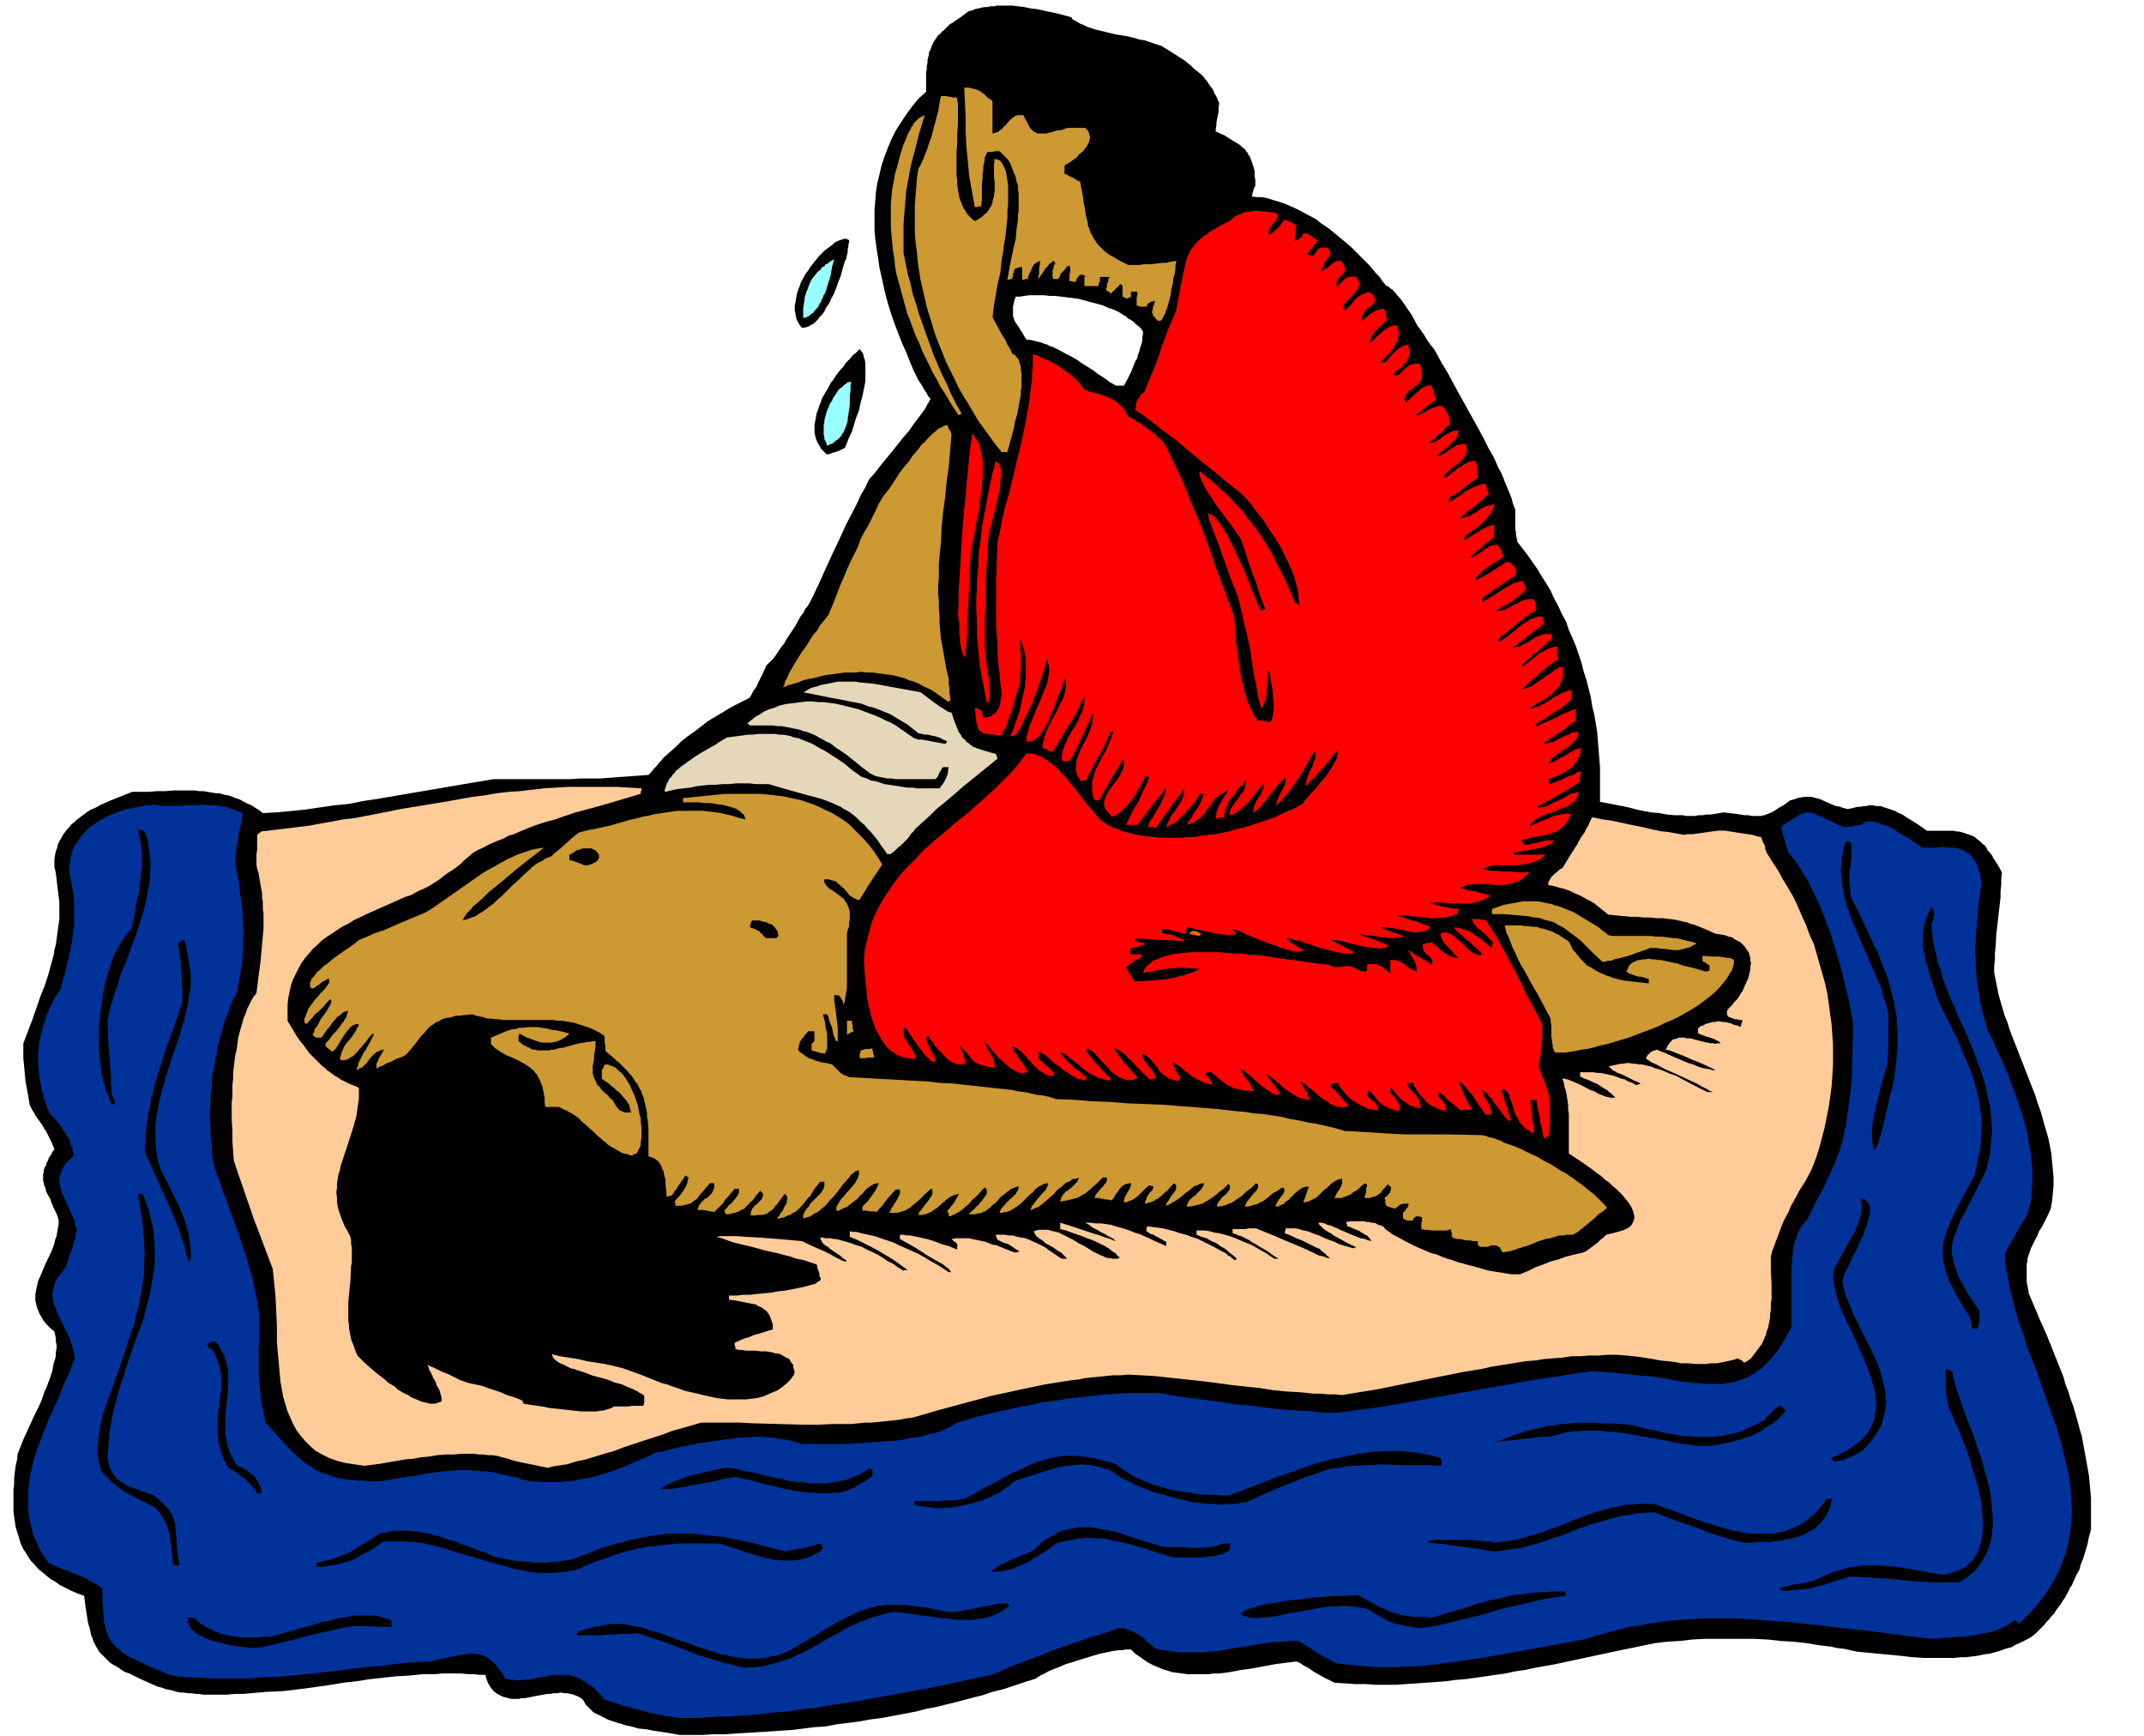
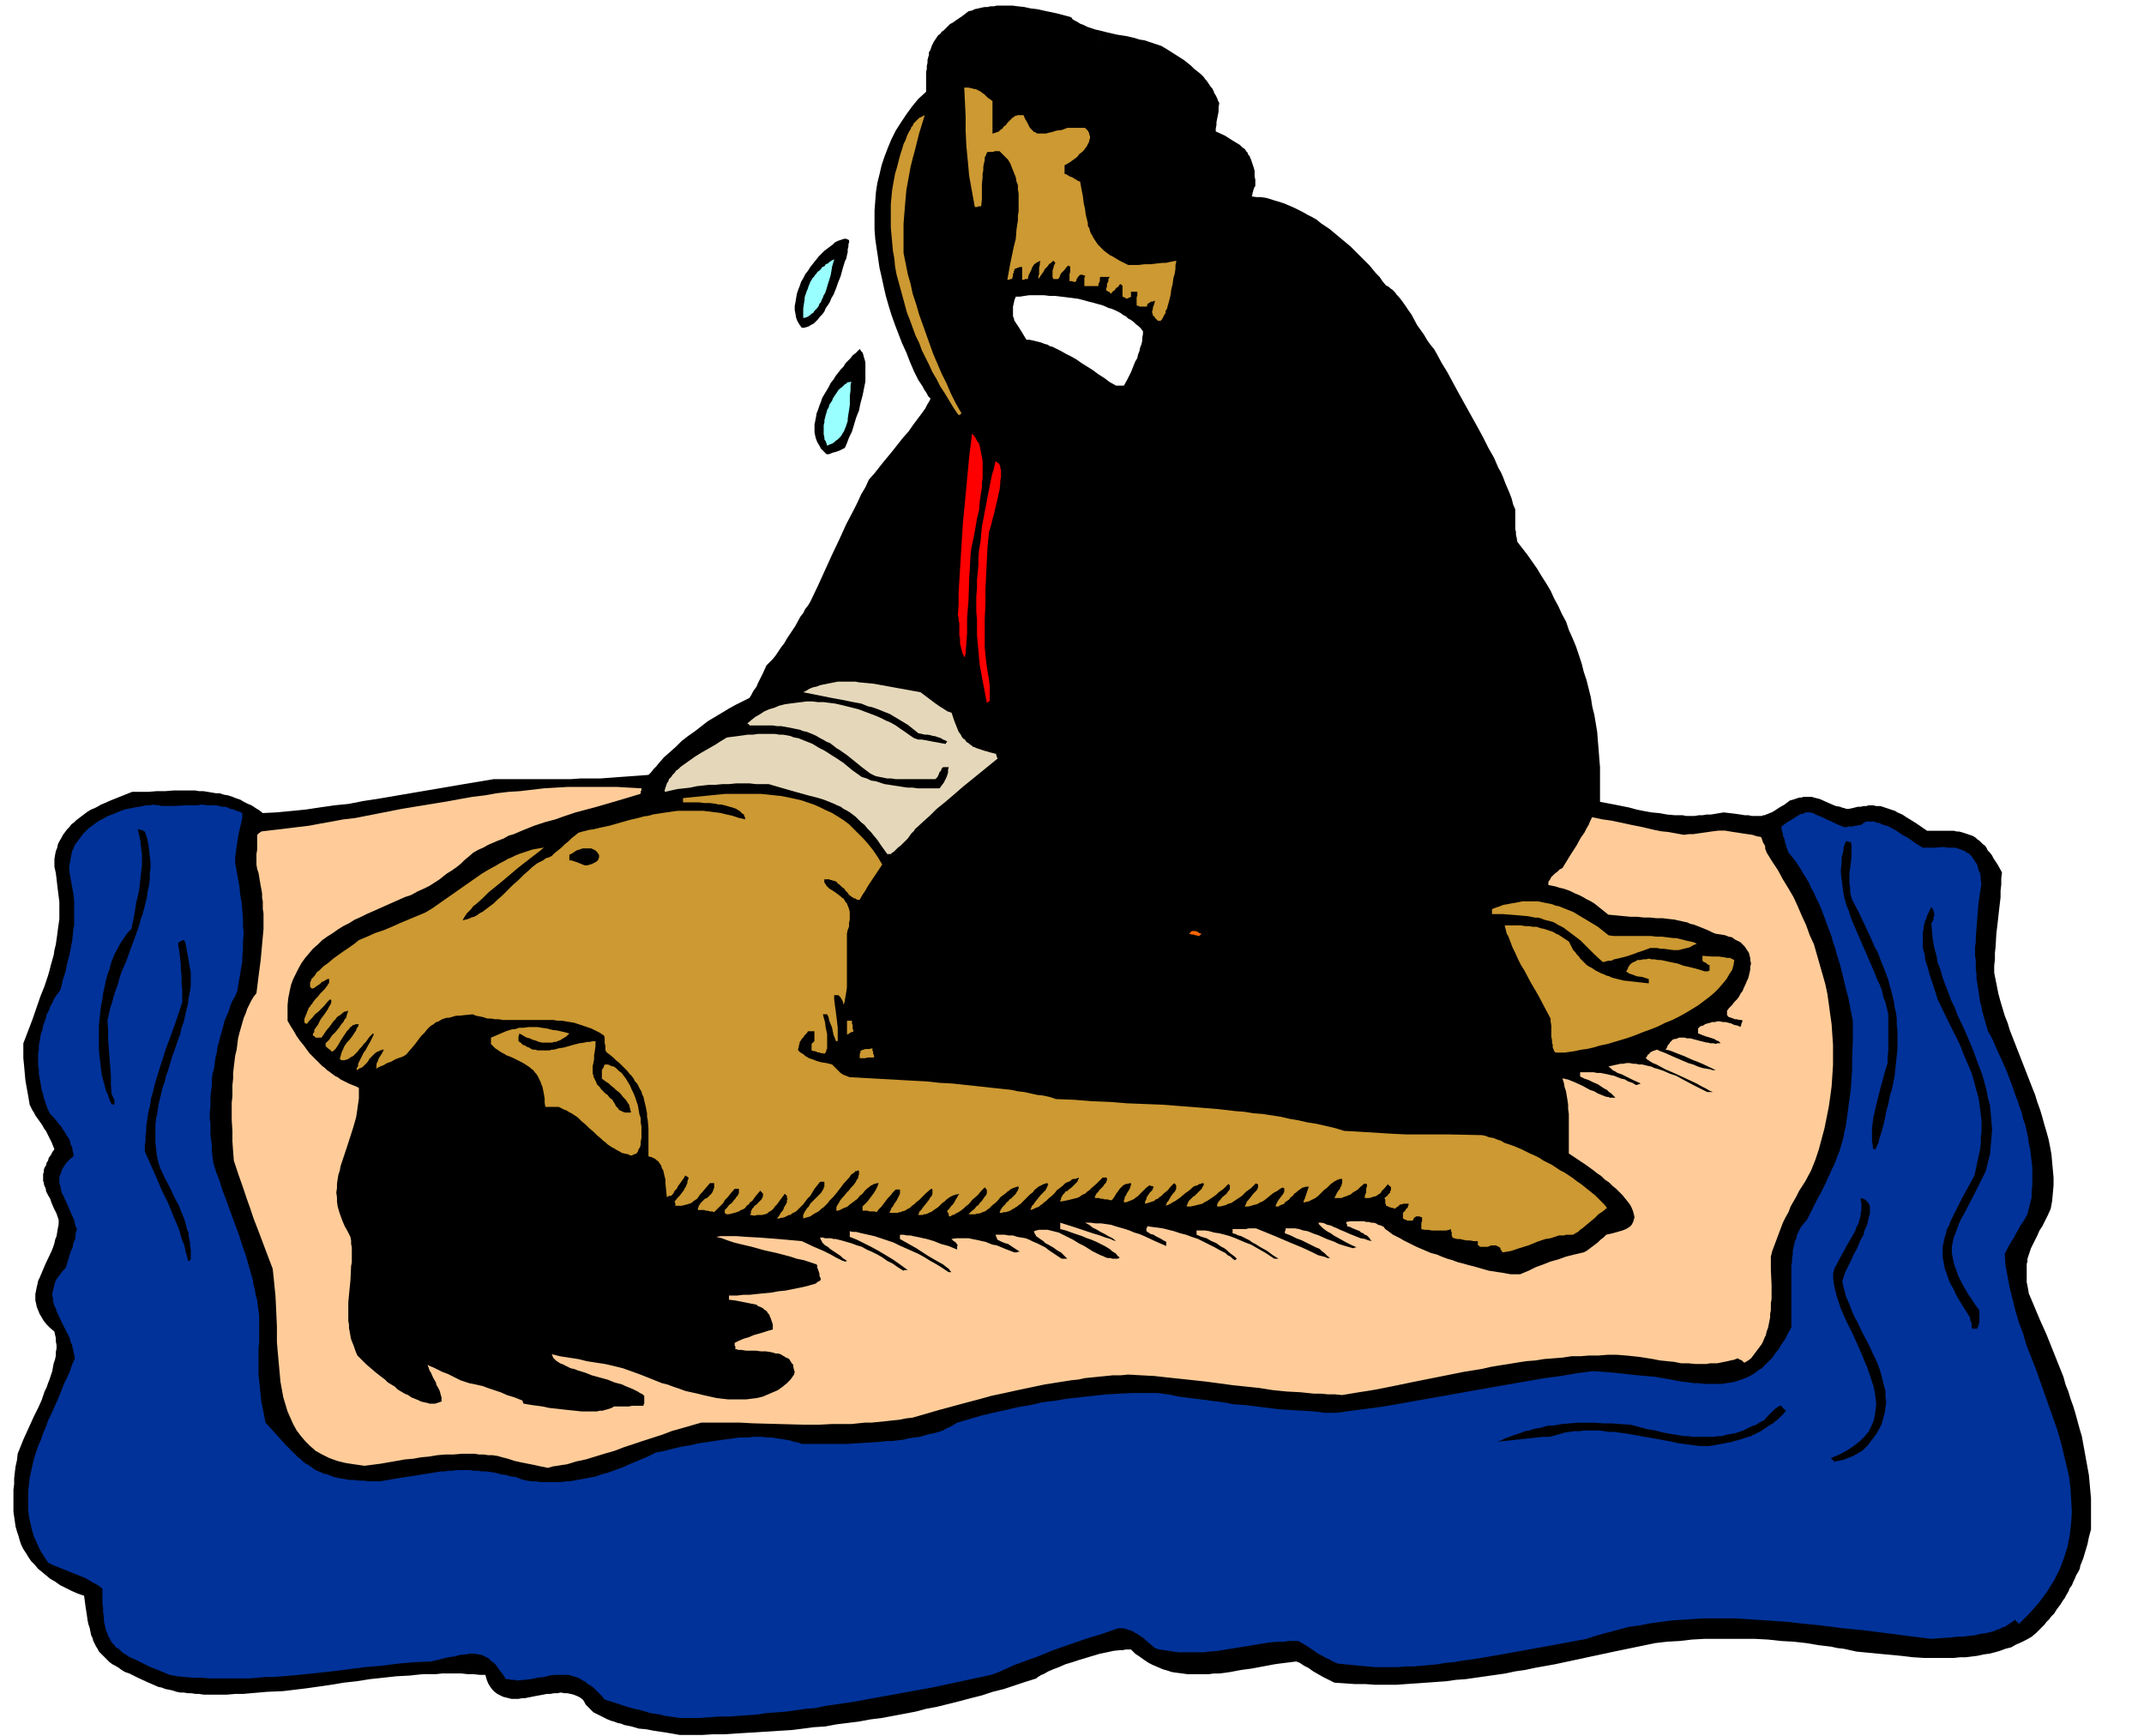
<svg xmlns="http://www.w3.org/2000/svg" width="490.455" height="396.99" fill-rule="evenodd" stroke-linecap="round" preserveAspectRatio="none" viewBox="0 0 3035 2457">
  <style>.brush1{fill:#000}.pen1{stroke:none}.brush4{fill:#cc9932}.brush5{fill:red}.brush8{fill:#9ff}</style>
  <path d="m962 2456-17-3-20-3-10-2-11-1-10-3-10-2-5-2-5-1-5-2-4-1-5-2-4-2-4-2-4-2-4-2-4-2-3-3-3-3-3-3-2-2-2-4-2-3-4-3-4-2-5-2-4-1-5-1h-4l-5-1-5 1h-5l-5 1h-5l-5 1-11 2-10 2-5 1h-4l-5 1h-10l-4-1-4-1-4-1-4-2-4-2-4-3-3-3-3-4-3-5-2-5-2-7h-8l-9-1h-8l-9-1h-27l-9 1h-18l-10 1-9 1-19 1-18 2-19 2-19 3-18 2-18 3-35 5-33 4-23 1-23 2-11 1h-11l-12 1h-33l-6-1h-5l-6-1h-5l-6-1h-5l-5-1-6-2-5-1-5-1-5-2-5-1-16-7-13-6-6-3-6-3-6-2-5-3-4-3-5-3-4-2-4-3-3-3-3-3-3-3-3-3-3-3-2-4-2-3-2-4-2-4-1-4-2-4-1-5-1-5-2-6-1-5-1-7-2-13-2-15-9-3-9-4-8-4-8-4-7-5-7-4-6-5-6-5-5-4-5-6-5-5-4-6-3-5-4-6-3-6-2-6-2-7-2-6-2-7-1-7-1-7-1-7v-31l1-8v-8l1-9 1-8 2-9 1-9 4-10 4-10 5-11 5-11 5-11 6-12 5-11 4-12 3-6 2-6 2-5 2-6 2-6 1-6 1-5 2-6 1-5v-5l1-5v-5l-1-5v-5l-1-4-1-5-6-5-5-5-4-5-3-5-3-5-2-5-2-5-1-5-1-4v-9l1-5 1-5 1-4 1-5 2-4 8-19 9-19 2-5 2-6 1-5 2-5 1-6 1-6 1-5v-6l-3-9-4-8-3-7-2-6-3-5-3-6v-2l-1-3-1-2-1-3v-2l-1-2v-10l1-3v-3l1-3 2-3 1-4 2-3 1-4 3-4 2-4 3-4-2-5-2-5-2-4-2-4-2-4-2-4-3-4-2-4-5-7-5-7-2-4-2-3-2-4-2-4-2-12-2-11-2-11-1-11-1-11-1-10v-21l13-34 11-32 6-15 5-15 2-7 2-8 2-7 2-7 1-7 2-8 1-7 1-7 1-8 1-7 1-7v-24l-1-8-1-8-1-8-1-9-1-8-2-9v-11l1-6 1-5 2-5 1-5 2-4 3-5 2-4 3-4 3-4 3-3 3-4 4-3 3-3 4-3 4-3 4-3 4-3 5-3 5-2 4-2 5-3 5-2 9-4 10-4 10-4 10-4h23l12-1h12l12-1h30l6 1h6l6 1 6 1 6 1h5l6 2 6 1 6 2 5 2 6 2 5 3 6 3 5 2 6 4 5 3 5 4 20-1 21-2 20-2 20-3 21-3 20-2 20-4 20-3 41-7 41-7 41-7 42-7h109l14-1h28l14-1 13-1 14-1 14-1 13-1 4-4 3-4 4-4 4-5 7-8 8-7 9-8 8-8 9-7 10-7 9-7 9-7 10-6 10-6 10-6 9-5 10-5 10-5 3-5 2-4 2-3 3-4 2-5 3-6 4-8 5-11 4-4 5-5 4-5 4-6 4-6 4-5 4-7 4-6 8-12 7-13 4-5 3-6 4-5 3-5 11-23 10-22 10-22 10-21 10-22 11-21 5-10 5-11 6-10 5-11 8-9 11-14 14-17 15-19 8-9 7-10 6-8 6-8 5-7 3-6 2-3 1-2 1-2v-1l-3-3-2-4-2-3-2-3-2-4-2-3-2-3-2-3-6-12-6-14-5-13-6-13-5-13-5-13-5-14-4-13-4-14-3-13-3-14-3-13-2-14-2-13-2-14-1-13v-27l1-13 1-13 2-13 3-12 3-13 4-12 5-13 5-12 6-12 7-11 8-12 8-11 9-11 11-10v-28l1-4v-5l1-4v-4l1-4 1-3v-4l2-3 1-3 1-3 2-4 1-2 2-3 2-3 2-3 3-2 2-3 3-2 3-3 3-3 3-3 4-2 4-3 9-6 9-7 5-1 4-2 5-1 4-1 5-1h4l4-1h5l4-1h22l8 1 9 1 9 2 9 1 9 2 19 4 19 5 2 1 1 2 3 2 2 1 2 1 3 2 2 1 3 1 6 3 6 2 6 2 5 1v388l-7-2-8-2-7-2-8-2-8-1-8-1-8-1-8-1h-8l-8-1h-21l-7 1-6 1h-6l-2 5-1 5-1 4v14l1 2 1 4 2 3 2 3 2 3 5 8 6 10h4l5 1 4 1 4 1 4 1 5 2 4 1 3 2 4 1 4 2 4 2 4 2 7 4 8 4 7 4 7 5 8 5 8 5 8 6 8 5 8 6 9 5h11l5-9 5-10 2-5 2-5 2-5 3-5 1-5 2-5 1-5 2-5 1-5v-4l1-5v-4l-3-4-3-3-4-3-3-3-4-3-4-2-3-3-4-2-4-3-4-2-4-2-5-2-4-1-4-2-5-2-4-1V43l12 3 13 3 13 2 13 3 6 2 7 1 6 2 6 2 6 2 6 2 5 3 5 3 11 7 11 7 5 4 5 4 4 4 5 4 5 4 4 4 2 3 2 2 2 3 2 3 2 3 2 2 2 4 1 3 2 3 2 4 1 3 2 4-1 6v6l-1 5-1 5-1 5v4l-1 5v4l13 6 11 7 5 3 5 3 2 2 2 2 2 1 2 2 1 2 2 2 1 3 2 2 1 3 1 2 1 3 1 3 1 3 1 3 1 4v8l1 4v9l-1 2-1 1v2l-1 1v2l-1 2v2l-1 3 7 1h6l7 1 7 2 6 2 7 2 6 2 7 3 7 3 6 3 6 3 7 4 6 3 7 4 6 5 6 4 6 4 6 5 6 5 6 5 6 5 6 5 5 5 6 6 5 5 5 5 6 6 4 5 5 6 5 5 4 6 5 6 2 1 2 1 2 2 3 2 2 2 2 2 2 3 3 3 4 5 5 7 4 6 5 7 8 15 10 14 4 7 5 7 5 6 4 7 7 13 8 13 7 13 7 13 15 27 15 27 7 13 7 14 8 14 6 14 4 7 3 7 3 8 3 7 3 7 3 8 2 8 3 7v28l1 4v4l1 4 1 6 7 9 7 9 7 10 7 10 6 10 7 11 6 10 5 11 6 11 5 11 6 11 4 12 5 11 5 12 4 12 4 12 3 12 4 12 3 12 3 12 2 13 3 12 2 12 2 12 1 13 1 12 1 13 1 12v49l21 4 20 4 11 3 10 2 11 2 11 1 11 2 11 1h11l5 1h12l6-1h5l6-1h6l6-1 6-1 6-1 9 1 8 1 7 1 6 1h5l5 1h14l2-1h2l2-1 3-1 2-1 3-1 5-3 6-4 7-4 8-6 4-1 3-1 3-1 3-1h3l3-1h12l3 1 4 1 4 1 9 4 9 4 5 2 6 1 2 1 4 1 3 1h3l5-1 4-1 4-1h4l4-1h4l3-1h7l4 1h6l3 1 3 1 3 1 3 1 3 1 3 1 3 1 3 2 7 3 6 4 13 8 16 11h38l4 1h3l4 1 3 1 3 1 3 1 3 1 3 1 2 1 3 2 2 2 3 2 2 2 3 3 3 2 2 3 2 4 3 3 3 4 2 4 6 9 6 11-1 8v9l-1 9v9l-2 17-2 18-2 17-1 18-1 9v9l-1 9v10l2 10 2 10 2 10 3 11 3 10 3 10 4 10 3 10 16 41 16 41 4 10 3 10 4 11 3 10 3 11 3 10 3 11 2 10 2 11 1 11 1 11 1 11v11l-1 11-1 11-2 11-4 9-4 8-4 8-4 6-3 7-3 6-3 6-3 6-1 3-1 3-1 3-1 3-1 3v4l-1 3v26l1 5 1 5 1 6 8 19 8 19 9 20 8 20 8 20 8 20 3 11 4 10 3 10 4 11 3 10 3 11 3 11 3 10 2 11 2 11 2 11 2 11 2 11 1 11 1 11 1 11v44l-3 11-2 10-3 10-3 10-2 5-2 5-1 5-2 4-3 5-2 5-2 4-2 5-3 4-2 5-3 5-2 4-3 4-3 5-3 4-3 4-3 5-4 4-3 4-4 4-3 4-4 4-4 4-4 4-6 5-7 4-8 4-7 3-7 4-8 2-8 3-7 2-8 2-8 1-9 2-8 1-8 1h-8l-9 1h-42l-16-1-17-2-32-3-31-3-9-2-9-2-9-1-9-2-17-2-18-3-18-2-18-1-18-2-19-1h-71l-18 1-17 2-18 1-17 2-58 12-56 12-28 6-28 5-14 3-14 2-14 3-14 2-14 2-14 2-14 2-14 1-14 2-14 1-14 1-14 1-15 1-14 1h-29l-14-1h-15l-14-1-15-1-4-2-4-2-4-2-4-2-7-4-7-4-7-5-6-3-6-4-5-2-8 1-8 1-8 1-7 1-16 3-16 3-15 2-16 3-7 1-8 1h-8l-7 1h-30l-7-1-8-1-7-1-6-2-7-2-7-3-7-3-6-3-6-4-7-5-6-4-6-6h-7l-5 1h-4l-9 1-9 2-10 2-10 3-10 3-10 3-9 3-10 3-9 4-8 3-7 3-7 4-3 1-3 2-2 1-2 2-16 5-15 5-15 5-16 4-15 5-16 4-15 4-16 4-16 4-16 3-15 4-16 3-16 3-16 3-16 2-16 3-16 2-16 2-16 3-16 1-15 2-16 2-16 1-16 1-16 1-16 1-16 1-16 1h-15l-16 1h-32z" class="pen1 brush1" />
  <path d="m962 2432-7-1-7-1-7-1-7-2-7-1-7-1-6-2-7-2-13-3-13-4-12-4-13-4-4-5-4-4-4-4-4-4-4-3-4-2-3-3-4-2-3-2-4-2-3-1-3-1-4-1-3-1h-20l-7 1-8 2-9 1-9 2-10 1-11 1-2-1h-6l-2-1h-5l-3-5-3-4-3-4-3-4-2-3-3-3-3-2-3-3-2-2-3-1-3-2-3-1-3-1h-3l-3-1h-9l-3 1h-4l-7 1-7 2-8 1-8 2-8 2-9 2-23 1-23 2-23 3-24 2-47 6-47 5-11 1-12 1-12 1h-12l-11 1-12 1h-57l-11-1h-12l-11-1-11-1-11-2-14-6-13-5-12-6-10-5-5-2-4-2-4-3-4-2-3-3-3-3-4-2-2-3-3-3-2-3-2-4-2-3-1-4-2-4-1-5-1-4-1-5v-6l-1-5v-6l-1-7v-21l-5-4-5-3-4-2-5-3-5-3-5-2-5-2-5-2-10-4-10-4-10-4-8-4-6-9-6-10-4-9-4-9-3-10-2-9-2-9-1-9v-28l1-9 1-9 2-9 2-9 2-9 3-9 3-9 4-9 3-9 4-9 3-9 4-8 4-9 8-18 7-18 4-8 4-9 3-9 4-9-1-5-1-5-1-4-1-5-2-4-1-5-2-4-2-4-8-16-7-15-1-4-2-3-1-4-1-3v-4l-1-4v-3l1-4 1-4 1-4 1-4 2-4 3-4 3-4 3-4 4-4 4-13 3-10 3-7 1-6 2-4 1-5v-4l2-6-2-4-1-4-1-5-2-4-3-7-3-7-3-7-3-6-1-3-2-3-1-3-1-4v-2l-1-3-1-3v-9l1-2 1-3 1-3 1-3 2-3 2-3 2-3 3-3 3-3 4-3v-4l-1-2v-2l-1-5-2-4-1-5-2-4-3-4-2-4-3-4-2-4-3-3-3-4-5-6-5-5-3-6-2-5-2-6-2-6-1-5-2-6-1-6-1-6-1-5-1-6v-6l-1-5v-18l1-5v-6l1-5 1-6 1-6 2-5 1-6 2-5 2-6 1-5 3-5 2-6 3-5 2-5 3-5 4-5 3-5 3-13 4-12 2-11 3-11 2-10 2-10 1-9 1-10 1-4v-34l-1-10-2-11-2-11-2-12v-6l1-5 1-6 1-5 1-5 2-4 2-5 3-4 3-4 3-4 3-4 3-3 4-4 4-3 4-3 4-3 5-3 4-2 5-3 5-2 5-2 5-2 5-2 5-2 5-1 5-1 5-1 6-1 5-1 5-1h5l6-1 3 1h4l4 1h19l15-1h16l7-1 8 1h12l4 1 4 1h4l4 1 4 2 5 1 4 2 4 1 4 2v6l-1 6-2 8-2 9-2 12-1 7-1 7-1 8v8l2 11 2 11 2 11 1 11 2 11 1 11 1 11v11l1 11-1 12v11l-1 11v6l-1 6-1 6-1 6-1 6-1 5-1 6-1 7-3 7-4 7-3 7-2 7-3 7-3 7-2 8-2 7-2 7-2 8-2 7-1 8-2 8-1 7-1 8-2 7-1 8v8l-1 8-1 8v15l-1 8v8l1 8v16l1 7 1 8v8l1 8 1 8 4 13 5 13 4 13 5 13 9 25 10 27 4 13 5 14 4 14 4 14 2 7 1 7 2 7 1 7 2 7 1 8 1 7 1 8v37l-1 9v37l1 9 1 10 1 9 1 10 2 10 1 5 1 5 1 5 1 5 11 12 9 10 9 10 8 8 4 4 4 4 4 3 4 4 4 3 4 2 4 3 4 3 4 2 5 2 4 2 5 1 5 2 5 2 5 1 5 1 6 1 6 1h6l7 1h7l8 1h15l29-5 26-4 13-2 12-2 6-1h5l6-1h6l6-1h18l6 1h6l6 1h6l7 1 6 1 7 2 7 1 7 2 8 1 7 3 8 2 7 1h6l6 1h30l6-1h5l6-1 5-1 6-1 5-1 5-1 6-1 5-1 5-2 6-2 5-1 11-4 11-4 11-5 12-5 12-5 12-6 11-2 12-3 12-3 13-2 13-3 14-2 13-2 15-2 7-1 7-1h13l7-1h14l6 1h7l6 1 7 1 6 1 6 1 6 2 6 1 5 2h64l16-1 16-1 16-1 8-1h8l8-1 8-1 8-2 7-1 8-1 7-2 7-2 6-1 7-2 6-2 5-3 5-2 5-3 5-3 17-5 17-5 17-4 18-4 17-4 18-3 17-4 17-2 18-3 18-2 18-2 18-2 18-1 19-1h37l15 2 15 3 15 2 16 2 15 2 16 2 16 3 16 1 16 2 16 2 16 2 16 1 17 1 16 1 16 2h16l22-3 23-3 22-3 23-4 45-8 45-8 45-8 46-8 23-4 23-3 23-4 23-3 15 1 12 1 11 1 9 1 8 1 10 1 11 1 12 1 17 3 16 3 7 1 8 1 7 1h7l7 1h26l6-1 7-1 5-1 6-2 6-2 5-2 6-3 5-3 5-4 5-3 5-5 5-5 5-5 4-6 5-6 4-7 5-7 4-8 5-9v-88l1-5v-5l1-5v-5l1-5 1-4 1-5 2-4 1-5 2-4 2-4 2-4 3-3 2-3 3-3 6-12 5-10 4-8 4-7 3-6 3-6 2-4 2-5 3-6 3-7 3-6 3-7 2-6 3-7 2-7 2-7 2-7 1-7 2-7 1-8 1-7 1-7 1-8 1-7 2-15 1-14 1-15v-14l1-28v-27l-3-15-3-16-4-15-4-17-4-16-5-16-2-8-3-8-2-8-3-8-3-8-3-8-3-8-3-8-3-7-4-8-3-7-4-7-3-7-4-7-4-6-4-7-4-6-4-6-4-5-5-6-3-8-2-7-1-5-2-4v-3l-1-3-1-3v-4l8-6 7-4 6-4 5-3 2-1h3l1-1 2-1h7l2 1h2l2 1 1 1 5 2 5 2 6 3 7 3 8 4 10 4h3l3-1h6l2-1h3l3-1h3l2-1 2-2 2-1 2-1h11l3 1 2 1h3l3 2 3 1 4 1 3 1 3 2 6 3 6 4 6 4 6 3 11 8 10 6h15l14-1 7 1h10l3 1 3 1 3 1 2 1 3 1 2 2 3 1 2 2 2 2 2 3 2 3 2 3 2 3 1 4 1 4 2 4 1 5v5l1 5-2 13-2 13-1 12-1 13-1 13-1 12v7l-1 6v13l1 6v13l1 6v7l1 6 1 7 1 6 1 7 1 7 2 7 1 6 2 7 2 7 2 7 2 7 7 13 6 14 7 15 7 16 3 8 3 8 3 8 3 9 3 8 3 9 3 8 2 9 3 8 2 9 2 9 1 8 2 9 1 9 1 8 1 9v25l-1 9v8l-2 8-2 8-2 8-5 9-5 7-3 6-3 5-3 6-4 6-4 7-5 10 1 16 3 16 3 16 4 16 4 16 5 17 6 16 5 17 13 33 12 34 6 17 6 17 6 17 5 17 4 16 4 17 4 17 2 17 1 16 1 17-1 16-2 17-3 16-5 16-6 16-8 16-10 16-11 15-14 16-15 15-1-1v-1l-1-1h-1l-1-1-1-1v-1h-1l-2 2-3 2-3 2-3 2-3 2-4 1-3 2-4 1-4 2-4 1-4 1-4 1-8 1-8 2-9 1-8 1h-8l-8 1-15 1-13 1-32-4-31-4-31-4-31-3-31-4-30-3-16-2-15-1-15-1-15-1-15-1-16-1h-45l-15 1-15 1-15 1-15 2-15 2-15 3-15 2-15 4-15 4-15 4-15 5-43 8-44 8-22 4-23 4-23 4-22 3-11 2-12 1-11 2-11 1-11 1-12 1h-11l-11 1h-32l-11-1-11-1-11-1-10-1-10-1-7-3-5-3-5-2-5-3-6-3-7-5-9-6-12-7h-14l-6 1h-7l-13 1-13 2-24 4-25 4-12 2-12 1-7 1h-37l-7-1-6-1-7-1-7-1-6-2-7-6-6-5-3-3-3-2-3-2-3-2-4-2-3-2-3-1-3-1-3-1-4-1h-7l-23 8-23 7-23 8-23 8-22 9-22 8-11 4-11 5-11 5-11 4-28 6-28 6-28 6-28 5-27 5-28 5-27 5-27 4-14 2-14 3-13 1-14 2-14 2-13 1-14 1-13 2-14 1-14 1-13 1h-14l-14 1-14 1h-28z" class="pen1" style="fill:#003299" />
-   <path d="m1055 2361-10-2-10-3-10-2-10-3-10-3-10-3-9-3-10-4-18-7-19-7-9-3-9-3-9-3-9-3-11 1h-11l-11 1h-10l-11 1h-33v-1l1-1v-2h1v-1l1-1 5-1 6-2 6-1 5-2 6-1 6-1 5-1 6-1h16l8 1 8 2 8 1 8 2 8 3 7 2 8 2 8 3 8 3 7 3 16 5 15 6 8 2 8 3 7 2 8 3 8 1 7 2 8 1 8 1 8 1h16l8-1 8-2 8-1 8-3 8-3 36-21 28-17 7-4 6-3 6-3 6-3 5-3 6-2 5-2 6-2 5-2 6-1 6-2h5l6-1h27l8 1 8 1 8 1 9 1 9 2 10 2 11 2h5l5-1h5l5-1 10-2 10-2 10-2 11-2 5-1 5-1h11l1 1 1 1 1 1-4 3-4 3-4 3-5 2-4 2-5 2-5 1-5 2h-5l-6 1-5 1h-23l-5-1-12-1-11-1-11-2-11-1-11-2-10-1-5-1h-4l-5-1h-4l-7 1-7 2-7 2-7 2-7 2-6 3-7 2-6 3-7 3-6 3-6 4-6 3-13 7-12 7-12 7-12 6-7 3-6 3-6 3-7 2-6 2-7 2-7 2-7 2-7 1-7 1h-8l-7 1zm-694-28-12-1-15-2-8-1-8-2-8-2-8-2-4-1-4-2-4-1-3-2-3-1-3-2-3-2-3-2-2-2-2-2-2-3-1-2-1-3-1-3v-5h8l3 2 2 2 3 3 3 2 3 2 3 2 3 1 3 2 3 1 3 2 3 1 3 1 3 2h3l4 1 3 1 3 1h3l4 1h3l7 1h23l9-1h9l8-2 10-3 10-3 11-3 11-3 11-3 12-4 12-2 5-2 6-1 6-1 6-1 6-1 5-1h28l5 1 5 1 5 2 4 1 5 2v7l1 1v1h-20l-7-1h-27l-9 1-9 2-9 2-9 2-18 4-17 4-17 5-18 4-8 2-9 2-8 2-9 1zm1649-28-6-1-6-1-6-1-5-1-5-1-4-1-5-1-4-2-3-1-4-2-4-2-3-2-4-2-4-2-4-3-4-3-6-2-5-1-7-1-6-1h-6l-6-1-7 1h-13l-7 1-7 1-6 1-14 3-13 2-13 2-12 3-6 1-6 1h-5l-6 1h-5l-5 1-4-1h-4l-4-1-4-1-3-1-3-2 1-2 3-1 2-2 3-1 4-2 4-1 4-1 5-2 5-1 5-1 6-1 6-1 12-2 13-2 13-1 13-2 13-1 13-1 23-1 18-1 15 8 12 7 6 3 6 2 5 3 5 2 6 1 5 2 6 1 7 1 7 1h16l9 1 26-8 25-7 11-4 11-3 10-3 11-2 10-2 11-3 11-1 12-2h5l6-1h13l6-1h21v6l-7 1-6 1-7 1-7 1-13 3-13 3-13 3-13 3-13 3-13 4-13 4-13 3-12 3-13 3-12 3-13 3-6 1-6 1-7 1-6 1zm513-53-1-1h-1v-1h-1l-1-1 1-1 1-1h2l3-1 6-1 7-2 8-1 7-1 7-2 6-1 6-3 6-3 5-2 5-2 6-3 5-1 5-2 6-1 5-2 5-1h5l5-1 6-1h26l5 1h6l11 1 12 2 24 4 27 5 10-1 9-3 8-3 7-4 6-5 5-5 4-7 4-6 2-8 2-8 1-8 1-9v-9l-1-9-1-10-1-10-2-9-2-10-3-10-3-10-3-10-3-10-3-9-3-9-4-9-3-8-3-8-4-7-5-13-5-11-1-8-2-7v-5l-1-5v-27h1l1-1h1l1 1h1v1h1l1 1h1l1 1 1 1 1 7 2 7 2 8 3 8 6 18 7 19 8 20 7 22 4 10 3 11 3 11 3 11 3 11 2 11 1 11 1 10 1 11v10l-1 10-1 9-3 10-3 9-4 8-5 8-6 8-7 7-8 6-10 6h-40l-10-1h-9l-10-1-10-1-19-2-19-1-9-1h-9l-10-1h-9l-14 4-13 4-11 4-11 2-5 2-6 1-5 1h-6l-6 1h-6l-6 1h-7zm-1751-25h-8l-8-1-8-1-8-2-8-1-7-2-7-2-7-2-15-4-13-4-14-4-13-4-14-4-13-4-7-2-7-2-7-1-6-2-7-1-7-1h-8l-7-1h-30l-7 5-6 4-6 4-6 3-6 3-5 3-5 3-5 2-6 2-5 1-6 2-5 1-7 1-6 1-7 1h-7v-4l1-1v-1l7-1 6-2 6-1 5-2 6-2 5-2 5-2 5-2 5-3 5-3 4-3 6-3 11-7 12-8 5-1 6-1 5-1 5-1h22l5 1h5l6 1 5 1 5 1 5 1 6 2 5 1 11 4 11 3 10 4 11 4 11 4 11 4 11 5 12 3 11 2 11 2h6l6 1h6l7 1h18l7-1h6l7-1 6-1 7-1 11-4 11-4 10-4 10-4 10-3 10-3 9-2 9-3 9-2 8-2 9-1 8-2 9-1 8-1 8-1h33l9 1 9 1 9 1 9 1 9 1 10 2 9 2 10 2 11 2 11 3 11 3 12 3 12 3 5-1 6-1 6-1 6-1 6-1 7-2 7-2 7-2v1h1l1 1v1l1 1v1l1 1-3 4-4 3-5 2-4 3-4 1-5 2-4 1-5 1-5 1h-19l-6-1h-5l-5-1-5-1-5-1-5-2-5-1-10-3-9-3-18-6-16-5h-56l-12 1-12 1-6 1-6 1h-6l-6 1-5 1-6 1-6 2-5 1-6 1-6 2-5 2-6 1-6 3-6 2-6 2-6 2-13 5-13 6-7 2-6 1-5 1h-4l-5 1h-5l-7 1h-8zm631-3 3-2 3-2 3-2 4-3 3-1 4-2 4-2 4-2 8-3 9-4 4-1 4-2 4-2 4-2 5-5 5-5 5-4 6-3 5-3 5-3 5-3 6-2 5-1 6-1 5-1 5-1h17l6 1 5 1 6 1 5 1 6 1 12 3 12 4 12 4 13 4 13 4 13 4h29l7 1h21l8-1 7-1 5-1 5-2 3-1h9v2l1 2-1 2v2l-1 1-2 2-2 1-2 1-3 2h-3l-3 1-3 1-4 1h-3l-4 1h-4l-8 1h-37l-23-7-22-7-11-3-10-3-10-2-10-2-4-1-5-1-5-1h-10l-5-1h-10l-5 1h-5l-5 1-5 1-5 1-6 1-5 1-6 2-9 7-11 7-6 4-6 3-5 4-6 3-7 3-6 2-3 2-3 1-3 1h-3l-3 1-3 1h-3l-3 1h-9l-3-1zm-1158-9-1-10-1-9-1-9-1-8-1-7-2-6-1-6-3-5-2-4-2-4-3-4-2-3-3-3-3-3-4-2-3-2-15-7-16-9-5-2-4-3-5-4-4-3-5-4-5-5-5-5-5-6-1-5-2-6-1-5v-5l-1-5v-10l1-5v-5l1-4v-5l1-5 2-9 2-10 16-44 14-40 3-9 3-10 3-9 3-9 3-9 2-9 2-8 3-9 1-9 2-9 1-9 2-9 1-9v-18l1-10-1-9v-10l-1-10-1-11-1-10-2-11-2-11-2-12h7l5 13 4 12 3 12 3 12 1 12 1 12v24l-1 11-2 12-2 11-2 12-3 11-3 11-3 12-4 11-8 22-8 23-4 11-3 12-4 11-4 12-3 12-3 11-3 12-2 12-2 12-1 13-1 12-1 12 1 4 1 3 1 3v2l2 3v2l2 2 1 2 1 2 2 2 1 2 2 2 2 1 2 2 2 1 2 1 4 3 4 2 6 2 5 2 11 4 14 5 3 3 4 3 3 3 3 2 2 3 3 3 2 2 2 2 1 3 2 2 1 2 1 3 1 2v2l1 2 1 3v5l1 5v6l1 7v7l1 8 1 9 2 10-1 1-1 1h-5l-2-1zm1867-19-11-2-11-2-11-1-12-2-11-1-11-2-11-1-12-1v-3h-1l11-1h53l6 1h6l6 1h7l6 2 7-1 8-1 7-1 7-1 7-2 7-2 7-2 7-2 7-2 7-2 6-3 7-2 14-5 13-6 14-5 13-5 7-2 7-2 7-2 8-2 7-1 7-2 7-1h7l8-1h23l30 11 32 12 8 3 9 2 8 3 8 2 9 3 8 2 8 1 8 2 9 1h32l7-2 8-1 7-3 8-3 7-3 7-5 6-5 7-5 6-7 6-7 6-8h7l-1 5-1 5-2 5-2 5-2 4-3 4-3 4-3 3-3 3-4 4-4 2-4 2-4 3-4 2-4 1-5 2-5 1-4 1-5 1-5 1-5 1-5 1h-5l-4 1h-19l-10 1h-8l-11-3-9-2-9-3-11-3-14-5-18-7-24-8-31-12h-8l-8 1h-8l-8 2-7 1-8 1-7 2-8 2-7 2-7 2-7 2-7 2-14 5-14 5-14 6-14 4-7 3-7 2-6 2-7 2-7 2-7 2-7 1-8 1-7 1-7 1-7 1h-7zm-788-61-4-1h-4l-3-1h-4l-4-1h-4l-3-1h-4v-6h34l10-1h13l5-1 5-1h4l15-8 14-8 14-7 12-7 13-7 12-5 6-3 6-3 6-2 6-3 6-1 6-2 6-2 6-1 6-1 7-1h20l7 1 7 1 8 1 7 2 8 2 9 2 8 3 4 3 4 3 4 3 4 2 4 3 5 3 4 2 5 2 4 2 5 2 5 2 5 2 5 1 5 2 5 1 6 2 5 1 5 1 5 1 6 1 10 1 11 2 11 1h11l11 1h10l35-13 35-14 19-6 19-7 9-3 9-3 10-2 9-3 10-2 10-2 9-2 10-2 10-1 10-2h9l10-1h19l10 1 10 1 9 1 10 2 9 2 10 3 1 2 1 3v4l-1 1-1 1-21-1h-38l-19-1h-9l-9 1h-10l-9 1h-10l-10 1-9 2-11 1-7 2-8 3-8 3-8 2-15 6-15 6-15 6-14 6-15 7-14 6-6 1-6 1-5 1h-12l-6 1h-5l-6-1h-12l-5-1-6-1h-6l-5-1-6-2-6-1-5-1-6-2-5-1-6-2-11-3-10-3-10-4-10-4-10-5-9-4-5-3-4-3-5-3-5-3-4-2-5-1-5-2-5-1-5-1-4-1h-5l-5-1h-5l-5 1h-5l-5 1h-5l-5 1-4 1-5 1-10 3-10 3-19 6-18 6-4 2-3 3-3 3-4 2-3 2-3 3-4 2-3 2-4 1-3 2-3 2-4 1-7 3-7 2-7 2-7 2-7 1-7 2-8 1h-7l-8 1h-8zm-960-21-2-4-3-3-2-3-3-3-3-3-2-2-3-3-3-2-5-4-5-4-6-3-5-4-3-6-3-6-2-5-2-6-1-6-2-5v-6l-1-5v-21l1-10 1-10 1-10 2-10v-25l-1-4-1-5-1-5-2-5-2-5-2-5-3-5-2-1-2-1-1-1-1-1v-1l-1-1-1-1 2-2 2-1 1-1h1l1-1h5l4 5 3 5 3 6 3 5 1 5 2 5 1 6 1 5v22l-1 11-1 11-1 11-1 11v22l1 6 1 6 1 5 2 6 2 6 3 5 3 6 4 6 5 2 6 3 3 2 2 2 3 2 3 2 2 2 2 3 2 3 2 3 1 3 2 4 1 4v4h-6zm797 0-9-1h-8l-9-1-8-1-8-2-7-1-8-2-7-2-15-3-14-4-7-2-7-1-7-2-7-1-6 1-6 1-6 1-7 2-15 3-16 3-8 1-7 2-7 1-7 1-6 1h-14l2-2 2-1 3-2 2-1 5-2 5-3 6-2 5-2 6-2 6-2 13-3 13-3 12-3 13-2h5l6 1 6 1 6 2 13 2 12 3 13 3 13 3 7 1 6 2 7 1 6 1h7l6 1 7 1h20l6-1 7-1 6-1 6-1 7-2 6-2 6-3 6-2 6-4 6-4h3v1h1l1 1v9l-11 7-9 5-4 3-4 2-4 1-3 2-4 1-4 1-4 1h-10l-5 1h-12z" class="pen1 brush1" />
  <path d="m776 2078-10-2-9-2-10-2-10-2-9-2-9-3-8-2-7-2-7-1h-6l-6-1h-7l-6-1h-18l-12 1h-11l-12 1-12 2-11 1-11 2-12 1-11 2-23 4-23 3-14-2-13-2-12-3-11-4-10-5-9-5-8-7-7-7-6-7-6-8-5-9-4-9-4-9-3-10-3-10-2-11-2-11-1-11-1-11-1-11-1-11-1-12v-22l-1-22-1-21-1-10-1-10-1-10-1-9-11-29-9-24-7-18-5-15-5-14-5-15-6-17-7-21-1-13-1-14v-15l-1-16v-24l1-9v-16l1-9v-8l1-9 1-8 1-8 2-8 1-8 1-8 2-8 2-7 2-7 2-7 3-7 2-6 3-6 3-6 3-5 4-5 3-24 3-23 1-11 1-11 1-11 1-11v-22l-1-6v-11l-1-5v-6l-1-6-1-5-1-6-1-6-1-6-2-6-1-6v-15l1-6v-21l1-1 1-1 1-1h1v-1h1l1-1 17-2 17-2 16-2 17-2 16-3 17-3 16-3 17-2 66-13 67-11 16-3 17-3 17-2 17-3 17-2 16-1 17-2 17-2 17-1 17-1h69l17 1 18 1v3l-1 1v3l-1 1-30 9-31 9-15 4-15 4-15 5-14 5-15 4-15 5-15 6-14 6-7 2-7 4-8 3-7 3-7 3-7 4-7 3-7 4-7 6-6 5-5 5-5 4-7 5-8 5-10 8-14 9-8 4-9 4-9 5-9 3-18 8-18 8-9 4-9 4-8 4-9 4-8 5-8 4-8 5-7 5-8 5-7 5-6 6-7 6-5 6-6 7-5 7-4 7-4 8-4 8-3 8-2 9-2 10-1 10v22l4 7 5 8 4 7 5 7 5 6 5 7 3 4 3 3 3 3 3 3 3 3 3 3 3 3 4 3 3 3 3 2 4 3 4 3 4 2 4 3 4 2 4 2 4 2 5 2 5 2 4 2v15l-1 7-1 7-1 7-1 6-2 7-2 7-8 25-8 24-2 6-1 6-2 6-1 6-1 7v6l-1 6 1 7v6l1 7 2 7 2 6 3 8 3 7 4 7 4 8 1 5v5l1 5v21l-1 5-1 21-2 20-1 11v26l1 5v5l1 5 1 6 1 5 2 5 2 5 2 6 2 5 1 2 2 2 2 2 2 2 6 6 7 6 7 6 9 7 4 3 4 4 5 3 5 3 4 4 5 3 5 3 5 2 4 3 5 2 5 2 4 2 4 1 5 1 3 1h8l3-1 3-1 3-1v-6l-1-3-1-4-1-3-2-4-2-3-1-4-4-7-3-7-2-3-1-3-1-3-1-2 4 2 5 2 6 3 6 3 8 3 8 4 10 5 12 4 5 1 5 1 4 1 5 1 8 3 9 3 9 3 9 4 10 3 10 4h1v1h1v2l1 1v1l12 2 15 2 9 2 9 1 9 1 9 1 10 1 9 1h22l4-1h4l3-1 4-1 3-1 3-1 3-2h21l5-1h16v-2l1-1v-11l-2-2-4-2-3-2-4-2-4-2-5-2-5-2-4-2-11-3-10-4-11-3-11-3-10-4-10-3-5-2-5-1-4-2-4-2-4-2-3-1-3-2-3-2-2-2-2-2-1-3-1-2 12 3 13 2 13 2 12 3 13 2 13 2 13 3 12 3 25 9 30 12 8 2 8 3 9 3 8 3 9 2 9 2 8 2 9 2 9 2 8 1 9 1h25l8-1 8-1 8-2 7-3 7-3 7-3 7-5 6-5 5-5 5-7 1-4-1-3-1-4v-3l-2-2-2-3-1-2-2-2-3-1-3-2-2-1-3-2-4-1h-3l-3-1-4-1-7-1h-7l-7-1h-14l-6-1h-5l-2-1h-2v-4l-1-1v-4l6-3 7-3 7-2 7-3 7-2 7-2 6-2 7-2v-7l-1-3-1-3-1-3-1-2-1-3-2-2-1-2-2-2-2-1-2-2-2-1-2-1-3-1-2-2-5-1-5-1-5-1-5-1-10-2-9-1v-6h12l8-1h9l9-1 10-1 11-1 11-2 10-1 10-2 10-2 9-2 4-1 3-1 4-1 3-1 2-2 2-1 2-1 1-2-1-3-1-2v-3l-1-3-1-3-1-2v-3l-1-2-9-3-9-3-10-2-9-3-19-5-18-4-18-5-17-4-8-2-9-3-8-3-8-2 6-1h23l13 1 19 1 26 2 34 3 17 8 14 6 10 5 7 4 6 3 4 2h1l2 1h1l2-1-3-2-3-2-3-3-3-2-6-4-6-4-2-2-3-2-2-1-2-2-2-2-1-3h-1v-2l-1-1v-1h4l3 1h8l4 1h3l4 1 4 1 7 2 7 2 8 3 7 2 7 4 7 3 8 4 7 4 7 5 8 4 7 5 8 5 1-1h5l-11-8-10-7-10-6-10-6-11-6-10-5-10-5-10-4v-8l4 1h5l4 1 4 1 9 2 9 2 9 3 9 3 9 3 8 4 9 4 9 4 9 4 9 5 8 5 9 5 8 5 9 6h4l-2-2-2-3-3-2-5-4-9-5-12-7-17-11-23-13v-6h5l5 1h5l4 1 5 1 5 1 4 1 5 1 10 3 10 4 11 3 12 5v-5l1-1-1-1-1-2-1-1-1-1-2-1-1-1-1-1-1-1 7-1h17l5 1 5 1 5 1 4 1 5 1 5 2 5 2 6 1 12 5 13 5h4l1-1h3l-5-3-3-2-3-2-3-2-3-2-4-1-5-2-6-3v-1l-1-1v-2h-1v-2l-1-1h13l6 1h6l6 2 6 1 6 1 5 2 6 3 5 2 6 3 6 3 5 4 6 4 6 4 6 4h8l-3-3-3-3-3-3-4-2-7-5-7-4-4-2-3-3-3-2-3-2-1-1-2-1-1-1-1-2-1-1v-1l-1-1v-2l3-1 4-1h12l4 1 4 1 4 1 4 1 4 2 4 2 4 2 8 4 8 5 8 4 8 5 3 2 4 2 4 2 4 2 3 1 4 2 3 1h4l3 1h7l3-1-1-2-2-1-1-2-2-2-2-1-3-2-2-2-3-2-5-3-6-3-6-3-7-3-6-2-7-3-6-2-6-2-11-4-8-2v-9l19 6 15 5 12 4 10 3 8 3 7 2 4 2 4 1-5-4-6-3-5-3-6-3-5-3-6-3-5-4-6-3h8l7 1h8l7 1 7 1 6 2 7 2 7 2 6 2 7 3 7 2 7 3 15 7 16 7v-6l-4-2-3-2-4-2-4-2-3-2-4-1-3-2-3-2v-4l1-1v-2l7 1 8 1 7 1 8 2 8 2 9 3 8 2 8 3 9 3 8 4 8 4 8 4 7 4 8 4 3 3 4 2 3 3 3 2h1v-1h1l1-1-3-3-4-3-4-3-3-3-4-3-4-2-3-2-4-3-7-3-7-4-7-2-7-3v-6h12l6 1 7 2 7 1 8 2 7 2 8 3 7 3 7 3 8 3 7 4 7 4 7 4 6 4 6 4h6l-8-5-8-6-9-5-8-5-4-2-4-3-4-2-4-2-4-2-4-1-4-2-4-1v-6h19l4-1h10l27 11 21 9 17 7 13 6 6 3 4 2 4 1 4 1 3 1 2 1h4l-4-3-4-4-4-3-3-3-5-2-4-2-4-2-4-2-8-4-8-3-8-4-8-3v-3l1-1v-3h13l6 1 6 2 6 1 5 2 5 2 6 2 11 5 11 4 6 3 6 2 7 2 7 2h2l1-1h3l-7-3-8-4-9-5-9-5-4-3-4-2-3-2-4-3-2-2-2-2-1-1-1-1v-1l-1-1h5l4 1 4 2 5 1 4 2 5 2 4 2 5 2 9 4 10 4 5 2 6 1 5 2 5 1-2-2-1-2-2-2-2-2-3-1-2-2-3-1-2-2-5-2-5-2-4-2-4-1v-3l-1-1v-2l6-1h19l3 1h4l3 1h3l4 1 3 2 4 1 4 2 2 3 3 2 4 3 4 3 4 2 6 3 5 3 6 3 6 3 6 3 7 3 7 3 7 3 8 2 7 3 8 3 7 2 8 3 8 2 7 2 8 2 7 2 7 2 7 2 7 1 6 1 7 1 5 1 6 1h13l12-5 10-5 11-4 10-4 11-3 11-4 12-3 13-3 4-2 4-3 4-3 4-3 4-3 4-4 4-3 4-4 9-2 7-2 7-2 5-2 5-3 3-3 2-4 1-3 1-4-1-4-1-4-2-5-2-4-3-4-4-5-4-5-4-4-5-5-5-4-5-5-6-4-5-5-6-4-5-4-11-8-9-6-9-6-6-4v-56l-1-7v-6l-1-7-1-6-1-6-2-6-1-6-2-6h3l2 1h2l5 2 5 2 11 5 11 6 6 2 5 3 5 2 5 2 3 1h2l2 1h8l-3-3-3-3-3-2-3-3-4-2-3-2-3-2-3-2-7-3-6-3-6-2-6-3v-6h19l5 1h5l5 1 5 1 4 1 5 1 5 2 5 2 5 1 5 3 6 2 5 3h2l1-1h2l1-1h1l-11-5-10-5-6-3-6-2-3-2-4-2-3-3-3-2 4-1 4-1 5-1 4-1h4l5-1h4l5 1h4l4 1h5l4 1 4 1 5 1 4 2 4 1 9 3 9 4 9 3 9 5 17 9 18 9h8l-5-2-5-3-6-3-7-4-15-7-15-7-14-6-13-7-5-2-5-3-1-1-2-1-1-1-1-1 2-3 1-2 2-1 1-2 2-1 2-1 3-1 3-1 4 2 8 3 11 5 14 6 7 3 7 2 7 3 6 2 6 1 6 1 2 1h5l-19-9-15-6-11-5-8-3-5-2-5-2-3-1-5-1 2-3 1-3 2-2 1-2 2-2 2-2 2-1h2l3-1 2-1h8l3 1h5l11 3 12 3h2l3 1h5l3 1 2-1h5l-1-1-1-1-1-1-3-1-3-2-6-2-7-2-10-4v-7l3-3 4-1 3-2 3-1 4-1 3-1h4l3-1h4l4 1h4l4 1 4 1 4 2 5 1 4 2v-1l1-1v-2l1-2v-1l1-1v-1l-2-1h-3l-3-1h-3l-2-1-3-1-3-1-2-1v-1l-1-1v-6l3-4 4-4 3-4 4-4 3-4 2-4 3-4 2-5 2-4 2-5 2-4 1-4 1-4 1-5v-4l1-4-1-4v-3l-1-4-1-4-2-3-2-3-2-3-3-3-3-3-4-2-4-2-4-3-5-1-5-2-6-1-7-1-5-2-6-3-5-2-5-2-5-2-5-2-5-1-4-2-5-1-4-1-5-1-4-1-9-1-8-1h-9l-9-1h-9l-9-1h-9l-11-1-10-1-11-1-5-4-5-4-5-4-5-4-5-3-6-3-5-3-6-3-5-2-6-3-5-2-6-2-5-1-6-2-5-1-5-1v-4l1-2 1-1 1-2 1-2 1-1 1-1 3-3 4-3 3-3 4-2 11-18 9-14 6-11 5-7 3-6 3-5 2-5 3-6 14 3 14 2 14 3 14 3 15 3 17 4 10 2 10 1 11 2 11 2 7-1h6l7-1 7-1 7-1 7-1 8-1h9l6 1 6 1 7 1 6 1 7 1 7 1 6 2 6 1 1 2 1 3 1 3 2 3 1 3v3l1 2 1 3 8 13 8 12 7 13 8 13 7 12 6 13 6 14 6 13 5 14 6 13 4 14 4 14 4 14 4 14 3 14 2 14 2 15 2 14 1 15 1 14v29l-1 15-1 15-2 15-2 14-3 15-3 15-4 15-4 15-5 15-6 15-8 15-9 14-4 8-4 7-4 7-3 8-4 7-4 8-3 8-3 8-3 8-3 8-3 8-2 8v19l1 21v20l-1 6v10l-1 5v5l-1 5-1 5-1 5-2 5-1 5-2 4-2 5-2 4-3 4-3 4-3 4-3 4-3 4-4 3-5 3h-1l-1-1-1-1-1-1-2-1h-1l-1-1-2-1-5 2-5 1-4 1-5 1-5 1-5 1h-10l-5 1h-16l-10-1h-10l-10-2-10-1-10-1-10-2-19-3-19-2-13-1h-13l-13 1h-13l-12 1h-13l-13 2-13 1-13 1-12 2-13 1-13 2-12 2-13 2-12 2-13 3-25 4-25 5-25 5-25 5-24 5-25 5-12 2-13 2-12 2-12 2-10-1h-10l-10-1h-10l-19-2-19-1-20-2-19-3-19-2-19-2-37-5-37-4-19-2-18-2-19-1-18-1-10 1h-11l-10 1-10 1-10 1-10 1-9 2-10 1-19 3-19 3-19 4-19 4-18 4-19 4-18 5-19 5-37 10-38 11-9 1-10 2-10 1-9 1-10 1-10 1h-9l-10 1-9 1h-28l-19 1h-19l-37-1-37-1-18-1h-55l-14 4-14 4-14 4-13 5-28 9-27 9-13 5-14 4-13 4-13 4-14 3-13 4-7 1-6 1-7 1-7 2z" class="pen1" style="fill:#fc9" />
  <path d="M2596 2069v-1l-1-1h-1v-1h-1v-1h-1v-1l12-5 11-6 9-6 9-7 6-6 6-7 4-8 3-7 2-8 1-8 1-8-1-9-1-8-2-9-3-9-3-9-3-9-4-9-4-10-4-9-8-18-9-18-4-9-4-9-3-9-3-9-2-8-2-9-1-8v-8l1-3 1-4 2-3 2-4 3-6 4-7 7-13 7-12 4-7 2-6 2-3 1-3 1-4 1-3 1-3v-4l1-3v-11l-1-3v-4l3 1 3 1 2 2 2 2 2 3 1 3v10l-1 3-1 4-1 5-1 4-2 4-2 5-1 5-5 9-4 10-5 9-4 9-4 8-4 8-1 3-1 3-1 3-1 3 1 7 2 7 2 8 3 7 3 7 3 8 3 7 4 7 7 15 8 15 4 8 3 7 4 8 3 7 3 8 2 7 2 8 2 8 2 7v8l1 8-1 7-1 8-2 7-2 8-4 8-4 7-6 8-6 8-7 7-5 3-5 3-6 3-5 2-3 1-2 1-3 1h-2l-3 1h-2l-3 1h-2zm-176-22h-14l-8-1-7-1-15-2-14-3-28-5-28-5-7-1-7-1-7-1h-7l-7-1-7-1h-21l-7 1h-7l-7 1-7 1-7 2-7 2-8 2h-9l-9 1-9 1-10 1-9 1-9 1-10 1-9 1 6-2 6-3 6-2 5-2 6-2 6-2 5-2 6-1 6-2 5-1 6-1 6-2 5-1h6l6-1 5-1 12-1 12-1h23l13 1h12l13 1 14 1 11 3 11 3 12 2 12 3 5 1 6 1 6 1 6 1 6 1h6l6 1h30l6-1h6l6-2 6-1 6-1 6-2 6-2 6-3 6-3 6-2 6-4 6-3 2-3 3-3 3-3 3-3 3-3 3-2 1-1 2-1 2-1h2v1l1 1 1 1v1h1l1 1 1 1 1 1-3 4-3 3-3 3-3 3-3 2-3 3-4 2-3 2-3 2-3 2-3 2-3 2-3 1-3 2-3 1-3 2-7 2-6 2-7 2-7 2-15 3-17 3zm-1618-77-7-1-6-1-7-1-5-1-6-1-5-2-5-1-5-2-5-1-5-2-4-2-5-2-4-2-5-3-4-2-5-3-9-2-9-2-10-2-8-2-9-2-9-2-9-3-9-2-7-4-9-5-11-7-11-6-6-3-6-4-5-3-5-2-5-2-4-2h-2l-2-1h-2l-2 2-1 2-1 1v2l-1 1v2l-1 2v7l1 3 1 3 2 6 2 7 1 4 1 5 1 4v5h-2v1h-1l-7-4-7-4-5-4-6-4-4-5-4-4-4-5-3-5-3-5-2-5-2-5-1-5-1-6-1-5-1-5v-18l1-6v-6l1-12 2-13 1-13 2-13 1-7v-21l-3-8-3-7-3-8-3-7-2-6-2-6-2-6-1-6-1-5-1-5v-5l-1-5v-9l1-4v-5l1-4 1-5 1-4 2-5 1-5 2-4 2-5 2-6 10-23 11-30v-38l-1-1-1-1-1-1-1-1v-2l1-1v-3l1-2v-1l1-2v-1l6-3 6-3 6-3 6-3 6-3 6-4 6-3 7-3 8-11 9-12 5-5 4-5 3-2 2-2 3-2 2-2 3-2 3-2 2-1 3-2 3-1 3-1 3-1h4l3-1h7l4 1h4l4 1 4 1 4 1v4l1 4v7l1 3v3l1 2 1 3 1 2 1 2 2 2 1 1 1 2 2 1 2 1 2 2 4 2 4 2 6 3 5 2 7 3 7 4 3 2 4 2 4 2 4 3 3 4 3 4 1 2 2 2 1 2 1 2 1 2 1 2v3l1 3v3l1 3v8l-8 11-8 10-4 4-3 5-4 4-3 4-2 4-3 5-3 5-2 4-3 6-2 5-3 6-2 6h2l1 1h2l1 1 9-13 8-12 4-7 5-5 2-3 3-3 2-2 3-3 3-2 3-2 2-2 3-2 3-1 4-1 3-1 3-1h11l4 1 4 1 4 1 5 2 4 2 6 7 5 6 6 6 6 6 3 3 2 3 4 2 3 3 3 2 3 3 3 2 3 2 4 2 3 2 4 2 3 2 4 1 4 2 4 1 4 1 4 2 4 1h4l5 1 4 1h14l2 2 2 1 1 1 1 1 1 2v2l1 1 1 2v4l1 3v13l1 4v4l1 3 1 2v2l1 2 1 2 1 3 2 2 1 2 2 2 2 2 1 5 1 5 2 5 2 4 2 4 2 5 3 3 3 4 3 4 4 3 3 3 4 4 5 3 4 2 4 3 5 3 4 2 5 2 5 2 5 2 5 2 6 2 5 2 5 1 6 1 5 2 5 1 5 1 11 2 11 2v2l-1 1v1l-2 1h-1l-2 1-3 1-5 1-6 1-7 1h-7l-14 1-13 1h-12l-7 2-6 3-6 2-4 3-4 2-3 2-2 2-2 2-1 3v6l1 2 2 2 2 2 2 2 3 1 3 2 3 2 4 2 7 3 8 4 17 6 16 7v7h-5l-6 1h-11l-4 1h-5l-5 1h-5l-1 4-1 4-1 4-1 4-1 2v2l-1 3v15l4 2 5 2 4 2 5 2 9 3 10 4 11 3 11 4 5 2 6 2 5 2 5 2-3 2-4 1-3 1-3 1-4 1h-25l-8-1h-7l-36-12-37-12-18-6-19-6-18-6-19-5-9-2-10-3-9-2-9-2-9-2-10-2-9-1-9-2-9-1-10-1-9-1-9-1h-36v8l-1 3v9l3 3 4 4 5 4 5 4 6 4 7 5 7 5 7 4 7 5 8 5 7 4 7 4 7 3 7 4 3 1 4 1 3 1 2 1v1l-1 1h-1l-1 1h-7zm1990-89-1-2v-6l-1-2-1-2v-3l-1-2-5-8-5-8-5-8-4-7-3-7-4-7-3-6-2-6-2-6-2-5-1-6-1-5-1-5v-15l1-5 1-4 1-5 2-6 1-5 3-5 2-6 3-6 13-26 18-33 2-9 2-10 2-9 2-9 1-8v-9l1-8v-16l-1-8-1-8-1-7-1-8-2-7-2-7-2-8-2-7-2-7-3-7-3-7-3-7-3-7-3-8-3-7-15-30-15-31-6-19-6-18-2-8-3-9-1-4v-4l-1-4-1-3-1-4v-23l1-4v-3l1-4 1-4 2-4 1-4 2-4 2-4 2-4 1 1v1l1 1 1 1v3l1 1v5l-1 1v4l-1 2-1 1-1 2 1 12 1 11 2 11 3 11 2 11 4 10 3 11 4 11 4 10 4 11 5 10 4 11 10 21 9 21 4 10 4 11 4 11 4 10 3 11 3 11 2 11 3 11 1 11 1 11 1 12-1 12-1 11-1 12-3 12-3 12-17 34-14 27-3 5-3 6-2 5-2 6-2 5-2 5-1 4-1 5-1 5v9l1 5 1 5 1 5 2 6 2 5 2 6 3 6 3 6 4 7 4 7 5 7 5 8 6 8v17l-1 2v2l-1 2-1 3h-7zm-2526-97-1-5-2-6-1-5-1-5-4-10-3-11-4-10-4-9-4-10-4-10-9-18-8-19-4-9-4-9-4-9-4-9v-8l1-7v-7l1-7v-7l1-6 1-7 1-7 2-7 1-6 1-7 2-6 3-13 4-13 4-13 4-12 4-13 5-13 9-25 9-27v-16l-1-12v-10l-1-9v-7l-1-8-1-9-2-12 1-2 1-1h1l1-1h1l1-1h3l2 6 1 6 1 6 1 5 1 6 1 6 1 5 1 6v18l-1 8-2 9-1 9-2 8-2 9-2 9-3 8-2 9-3 8-3 9-6 17-5 17-3 8-2 9-3 8-2 9-2 8-2 9-1 8-2 9-1 9v26l1 9 1 9 2 9 3 9 7 15 8 15 3 7 4 8 4 7 3 8 3 7 3 8 1 4 1 4 1 4 2 4v5l1 4 1 5v4l1 5v15l-1 1-1 1h-1l-1-1z" class="pen1 brush1" />
  <path d="m2127 1773-1-2-1-1-1-2v-1l-1-1-1-1h-1l-1-1h-1l-1-1h-7l-5 2h-11l-1-1-1-1h-1v-6h-6l-5-1h-5l-5-1-4-1h-4l-4-1-3-1v-1l-1-2v-5l-1-1v-3l-3 1-4 1h-20l-5-1h-5l-5-1v-9l1-2v-6h-2l-1-1h-6v1h-1l-1 1-1 1v1l-1 1v1h-8l-1-1h-1l-2-1-2-1v-8l1-1 2-2 1-2 1-1 2-2v-2l1-1v-2h-7l-3 1h-2l-1 1-2 2-2 1-2 2h-1l-2-1h-2l-2-1h-1l-2-1-2-1h-1v-2l-1-1v-6l-1-1v-1l2-2 2-1 1-2 1-1 2-2v-2l1-1v-5h-1v-1h-1l-1-1-1-1v-1l-5 6-4 4-1 2-2 2-2 1-1 1-2 1-2 1h-2l-2 1-4 1h-6v-3l1-3 1-2v-6l1-2v-4h-3v-1l-6 5-4 4-3 2-2 1-3 2-2 2-3 1-2 1-3 1-3 1-2 1h-10l1-2 1-2 1-2 1-2 2-3 2-2v-2l1-1 1-1v-2l1-2v-6h-4l-1 1h-2l-1 1-2 1-2 1-1 1-3 2-3 3-3 3-3 2-3 3-3 3-3 3-4 3-2 1-2 1-2 1-2 1-2 1h-2l-2 1h-3l1-3 1-2 1-3 1-3 1-3 1-3 1-3 1-2h-5l-2 1h-2l-1 1-2 1-1 1-3 2-2 2-3 2-2 3-3 2-2 3-3 2-3 2-1 2-2 1h-1l-2 1-2 1-1 1h-4v-2l1-2 1-2 1-2 3-4 3-4 1-1 1-2 1-2v-5h-1l-1-1-4 2-4 3-4 2-3 2-6 5-5 4-3 2-3 1-3 2-3 1-4 1-3 1-4 1h-5l1-2 1-2 1-3 2-2 4-5 4-5 2-2 2-2 1-2 1-2v-4l-1-1h-1l-1-1-7 7-7 5-3 3-3 3-3 2-3 2-3 2-3 2-3 2-4 1-4 2-4 1-4 1h-4v-3l1-2 1-2 2-2 3-4 5-4 2-2 1-2 2-2 1-2v-5l-1-1-1-1-7 7-7 5-3 3-4 3-3 2-3 2-3 2-4 2-3 2-4 1-4 1-4 1-5 1h-5v-2l1-1v-1l1-2 1-2 2-2 2-2 2-2 2-1 2-2 2-2 2-2 2-2 2-2 1-2 1-2 1-1v-3h-3l-1 1h-2l-3 2-4 1-3 2-3 3-4 3-3 2-7 6-7 5-4 2-3 2-2 1-2 1h-1l-2 1 1-2 1-3 2-2 1-2 3-5 3-4 2-2 1-2 1-2v-5l-1-1v-1h-1l-1-1-5 5-4 5-5 4-4 4-3 2-2 2-3 1-2 2-3 1-3 1-3 1-4 1v-3l1-2 1-2v-2l1-1 1-2 1-1 1-2 2-2 2-2 1-2v-1l1-1v-1h-1v-1h-3l-1-1h-1l-5 4-4 4-4 4-4 4-2 1-2 2-2 1-2 1-3 1-2 1-3 1h-3v-3l1-2v-2l2-3 2-4 2-3 2-4v-1l1-2v-3h-2l-3 1h-2l-2 1-2 1-2 2-1 1-2 2-2 3-3 4-3 5-3 4h-3l-3-1h-4l-3-1h-3l-2-1h-6v-2l1-2 1-2 2-2 3-4 3-3 2-2 1-2 1-1 2-2v-1l1-2v-3l-1-1h-5l-9 9-7 6-3 3-3 2-3 3-3 1-3 2-3 2-3 1-4 1-4 1-4 1-5 1-6 1v-2l1-1v-2l1-2 1-1v-1l1-1 2-2 1-2 3-1 2-2 4-3 4-4 2-2 2-2 1-2v-1l1-1v-2l-2 1-3 1h-3l-2 1-2 2-2 1-3 1-2 1-4 4-4 3-4 3-3 4-4 4-4 3-4 4-4 3-2 2-2 1-2 2-2 1-3 1-2 1-2 1-3 1v-2l1-1v-1l1-2 2-2 2-3 4-5 4-5 3-3 2-2 2-2 1-2 1-2 1-2v-1l1-1-1-1v-1h-2l-2 1h-1l-2 1-2 1-2 1-2 1-1 1-4 3-3 4-4 3-4 4-4 4-4 4-2 2-2 1-2 2-2 1-3 2-2 1-3 2-3 1-3 1h-3l-3 1h-3l1-3 1-2 2-3 2-2 2-2 2-3 2-1 2-3 2-1 3-3 2-2 2-2 1-2 2-3v-1l1-1v-3h-2l-3 1-3 1-2 1-2 1-2 2-2 1-2 2-4 3-4 3-3 4-4 4-4 3-3 3-2 2-2 1-2 2-2 1-3 1-2 1-3 1h-3l-2 1h-10l4-4 5-4 2-3 3-2 2-3 3-3 2-3 2-3 2-2 1-3v-4l-1-2-1-1-1-1-5 5-5 6-7 6-6 7-4 3-3 3-4 3-3 2-4 2-3 2h-2l-1 1-2 1h-1l-1-1v-3l-1-1v-1h-1v-2l3-3 2-3 3-3 2-3 2-4 2-3 1-2 2-3-3 1h-2l-2 1h-1l-2 1-2 1-2 1-1 1-3 2-3 3-3 2-3 3-3 3-3 2-3 2-4 3h-1l-2 1-2 1-3 1h-2l-2 1h-6v-1l1-1v-2l1-1 2-2 2-3 4-5 4-5 2-3 1-2 2-2 1-3v-6l-1-1h-1l-7 6-7 7-3 3-4 3-3 3-3 2-3 3-4 2-3 2-4 1-2 1h-2l-2 1h-12l1-2 1-2 1-3 2-2 2-4 3-4 1-2 1-2 1-2 1-2 1-2v-6h-6l-4 4-3 4-4 4-3 4-3 4-3 4-4 4-3 4-3-1h-7l-3-1h-7v-6l4-4 3-3 3-4 3-4 3-4 3-5 1-2 1-2 1-3 1-2h-3l-2 1h-2l-1 1-2 1-2 1-1 1-4 3-3 3-3 4-4 3-3 4-4 3-4 3-4 3-2 2-2 1-3 1-2 1-2 1-2 1-3 1h-2v-5l1-2 1-2 1-1 1-2 1-2 3-4 3-3 3-4 4-4 3-4 3-3 3-4 2-4 1-1 1-2v-2l1-2v-5l-1-1h-1l-1 1h-2l-1 1-2 2-2 1-2 2-1 2-9 10-9 12-5 6-6 6-2 3-3 3-3 3-3 2-3 3-3 2-4 2-3 2-3 2-3 1-4 1-3 1v-5l1-2 1-2 1-2 1-1 1-2 3-3 2-4 3-3 3-3 3-3 3-3 3-3 2-3 1-2 1-1v-2l1-1v-7h-6l-8 10-6 10-4 4-3 4-3 4-3 3-4 4-3 3-2 1-2 1-2 1-2 2h-2l-2 1-2 1-2 1-3 1h-2l-3 1h-3l3-4 3-5 2-2 1-2 1-3 2-3 1-2 1-2v-3l1-2-1-1v-3l-1-1-1-1-1-1-6 8-5 7-3 3-2 3-2 2-3 2-2 1-2 2-3 1-4 1h-7l-4 1-6-1v-1l1-1v-3l1-2 1-2 2-2 1-2 2-1 2-2 3-3 3-3 1-2 1-2v-3l1-1h-1l-1-1v-1h-1v-1h-1v-1h-1l-6 7-5 7-3 2-2 3-3 2-2 3-3 2-3 1-3 2-3 1-3 1-4 1-4 1h-4l-1-1-1-1v-4l3-3 3-4 4-3 3-4 2-2 1-2 2-2 1-2 1-2v-6h-6l-6 7-4 5-4 4-2 4-3 3-3 3-3 3-4 4-3-1h-3l-3-1h-3l-2-1h-9v-3l1-1v-2l1-1 1-1v-1l1-1 2-2 2-2 2-2 3-1 2-2 2-2 2-2 2-3v-1l1-1v-2l1-1v-7h-6l-6 7-5 6-3 3-2 3-2 3-3 2-3 2-2 2-3 1-3 1-4 1-4 1h-9v-4l-1-1v-1l4-5 3-3 3-4 3-4 1-2 1-2 1-1 1-3 1-2v-2l1-3 1-3h-1l-1-1-1-1h-1l-1-1-2 4-3 4-2 3-3 4-2 4-3 3-2 4-3 3h-3l-1 1h-1l-1 1-1-10-1-10v-5l-1-4-1-4-1-5-2-3-1-4-1-1-1-2-1-1-1-2-2-1-1-1-1-1-2-1-2-1-2-1h-1l-3-1v-40l-1-11-1-5v-5l-1-5-1-5-1-4-1-4-1-5-2-4-1-4-2-3-2-4-2-4-3-3-2-4-3-4-3-3-3-4-4-4-3-3-4-4-5-4-4-4-5-4-5-4-1-3v-6l-1-3v-8l-1-3-6-4-6-3-6-3-6-2-6-2-6-2-6-2-6-1-6-1-6-1h-6l-6-1h-71l-6-1h-5l-6-1h-5l-6-2-5-1-5-1-5-2-10 1-9 1h-4l-4 1-3 1-4 1h-3l-3 1-3 1-2 1-3 2-3 1-2 1-2 2-2 1-3 2-2 2-2 2-4 5-5 5-9 12-12 14-5 3-6 2-5 2-5 3-6 2-5 3-5 2-6 3 1-2v-5l1-2 1-2v-1l1-2 1-2 2-3 2-3v-1l1-1 1-2v-1h-2l-1 1h-2l-1 1-3 1-3 2-2 2-2 2-2 2-2 2-1 2-2 3-2 2-2 2-2 2-3 2h-1l-2 1-1 1-2 1v-3l1-1 1-2v-3l2-4 2-4 2-4 2-4 3-4 2-4 4-7 3-6 1-2 1-2v-1l-1-1-5 5-5 7-3 3-3 4-3 3-3 4-3 3-3 3-2 1-2 1-1 1-2 1-1 1h-2l-2 1h-4l-2-1-1-1 1-3 1-4 1-3 2-4 1-3 2-3 2-3 3-3 4-5 4-6 2-3 1-3 2-3 1-3h-5l-1 1h-2l-1 1-1 1-2 1-2 3-3 3-2 3-2 3-4 6-4 7-2 3-2 3-2 2-3 2-3-3-3-2-1-1-1-1-1-1v-4l5-5 4-6 5-5 5-6 2-3 2-3 2-2 2-4 2-2 1-4 1-3 1-3h-1l-2 1h-2l-3 2-2 2-3 2-3 2-2 3-3 3-5 7-5 6-4 6-3 4h-8l-1-1-1-1-2-1v-2l1-2 1-1v-3l2-3 3-4 4-8 6-8 2-3 2-3 2-4 2-3v-1l1-1v-4l-1-1h-1l-4 4-4 5-4 4-4 4-5 4-4 5-4 4-4 5v-1h-2v-1h-1v-6l1-2 1-3 1-2 1-3 1-2 1-3 2-2 1-2 2-2 1-2 4-5 3-3 3-4 4-4 3-3 2-3 1-1 1-2 1-1 1-2v-5h-2l-2 1-2 1-1 1-3 1-3 3-3 2-3 2-1 1-2 1h-1l-1 1-2-2-1-1v-6l1-2 1-3 2-2 2-2 2-3 2-3 3-2 6-6 7-5 7-6 7-5 7-5 6-4 10-7 6-5 12-5 11-5 12-4 12-5 11-5 12-5 12-5 12-5 10-6 10-7 10-7 10-7 10-7 10-7 10-7 10-7 10-6 11-6 5-3 6-3 5-3 5-2 6-3 5-2 6-2 6-2 6-2 5-1 6-1 6-1-6 5-13 10-18 14-20 17-11 9-10 8-9 9-9 8-4 3-3 4-3 3-3 3-2 3-2 3-1 2-1 2 4-1 4-1 4-2 4-1 4-2 4-3 4-2 4-3 4-3 4-3 4-3 4-4 8-7 7-7 8-8 8-7 8-8 7-6 4-4 4-3 4-3 4-2 4-2 4-3 4-1 4-2 4-4 5-4 5-4 5-5 5-4 4-4 5-4 5-4 7-2 8-2 7-1 8-2 14-3 14-4 14-4 13-3 7-2 7-1 7-2 7-1 6-1 7-1 7-1 7-1h37l8 1 8 1 8 1 8 2 9 2 9 3 9 2v-2l-1-2-1-3-2-1-2-2-2-2-2-1-3-2-3-1-3-1-4-1-3-1-4-1-4-1h-4l-4-1-8-1h-8l-7-1h-23v-6l10-1 10-1 10-1 10-1 10-1 10-1h50l10 1 9 1 10 1 10 2 9 2 9 2 9 3 9 3 9 4 8 4 9 4 8 5 8 5 8 6 7 7 7 7 7 7 7 8 7 9 6 9 6 10-4 6-4 6-4 6-4 6-4 6-4 7-4 6-4 7h-3l-2-1-1-1h-2l-1-1-2-1-1-1-3-2-2-3-3-3-2-3-3-2-3-3-1-1-2-1-1-2-2-1-2-1h-2l-1-1h-2l-2-1h-7v4l1 2 1 1 1 2 1 1 2 2 1 1 8 5 8 6 2 2 2 1 2 3 1 2 2 2 1 3 1 2 1 3 1 4v11l-1 5v5l-2 5-1 5v76l-1 7-1 6-1 5v2l-1 2v1l-1 1-1-5-2-3-1-2-1-1-1-1-1-1h-6v6l1 8 1 7 1 8 1 8 1 9v19h-2v1l-2-5-2-5-1-5-1-5-2-5-2-5-1-5-2-4h-6l1 4 2 7 1 8 2 9v21l-1 1v2l-1 1v1l-1 1-1 1-2-1h-3l-2-1h-2l-2-1-3-1h-2l-2-1v-9l1-1 1-1 1-1 1-1v-14h-9l-2 3-3 3-2 3-2 2-1 2-1 1-1 2v2l-1 2v2l-1 3v2l3 3 2 1 3 2 2 2 2 1 3 2 3 1 3 1 5 2 7 2 7 1 8 2 5 5 4 4 3 3 3 2 2 1 3 1 2 1 3 1 36 2 36 2 18 1 19 1 18 2 19 1 18 2 19 2 18 2 19 2 9 1 9 2 9 1 9 2 9 2 9 1 9 2 9 3 26 1 25 2 25 1 25 2 26 1 25 1 25 2 26 2 25 2 26 3 13 1 12 2 13 1 13 2 13 2 13 3 12 2 13 3 13 2 13 3 13 3 13 4 19 1 16 1 16 1 16 1 21 1h61l46 1 5 1 5 2 6 1 5 2 6 2 5 3 6 2 6 2 12 5 12 6 7 3 6 3 6 4 6 3 6 3 6 4 6 4 6 3 6 4 6 4 5 4 6 4 5 4 5 4 5 4 5 4 5 5 4 4 4 4 4 5-6 5-6 4-5 5-6 5-6 5-6 5-3 2-3 3-4 2-3 2h-10l-3 1h-7l-6 2-6 2-7 1-6 2-6 2-12 5-13 4-6 2-6 2-6 1-6 1z" class="pen1 brush4" />
  <path d="m893 1636-4-2-5-1-4-1-3-2-4-2-3-2-4-2-3-2-3-2-3-3-3-2-3-3-6-5-5-5-6-5-5-5-6-5-5-5-3-2-3-2-3-2-4-2-3-2-3-1-4-2-4-2h-19l-1-6v-6l-1-6-1-5-1-5-2-5-1-3-2-4-2-4-2-3-2-2-2-3-3-2-2-2-3-2-3-2-5-3-6-3-6-3-7-3-3-1-3-2-4-2-3-2-3-2-3-2-3-3-3-3v-9l7-3 7-3 7-3 6-2 4-1h3l3-1 3-1h6l7-1h13l6 1 7 1 8 2 8 1 8 2 8 2-2 2-2 2-3 2-2 1-3 2-2 1-3 1-2 1h-3l-2 1h-14l-5-1-5-2-4-1-4-2-4-1-4-2-3-2-4-2v2l-1 2v7l3 2 3 3 3 1 3 2 3 1 3 2 3 1h3l3 1h17l3-1h3l7-2 7-1 7-2 7-2 8-2 7-1 4-1h4l4-1h4v7l-1 7-1 6v5l-1 6-1 4v11l1 2v2l1 2 1 2 1 2 1 2 1 3 2 2 2 2 2 3 3 3 3 3 3 2 3 4 4 3 1 2 2 3 1 2 1 2 1 1 2 2 1 2 2 1 2 1 2 1 3 1h8v-2l-1-2v-2l-1-2v-2l-1-2-1-1-1-2-3-4-3-3-3-4-3-3-4-3-3-3-4-3-3-3-6-4-4-3v-12l1-2 1-1 1-3 1-2h5l4 2 4 1 3 2 4 4 4 3 3 4 3 4 3 5 3 5 2 5 3 6 2 5 2 6 2 6 1 6 1 6 2 6v6l1 6v16l-1 5v4l-1 4-2 3-1 3-2 3-3 1-2 1-3 1z" class="pen1 brush4" />
  <path d="m2652 1627-1-4v-3l-1-4v-19l1-8 1-8 2-8 2-9 2-8 2-8 2-8 2-7 4-15 4-13v-8l1-9v-52l-2-9-2-8-3-8-2-9-3-8-4-8-3-8-3-7-13-30-13-30-3-7-3-8-2-7-3-7-2-7-2-8-1-7-1-8-1-7-1-8v-7l1-8v-8l2-7 1-8 3-8h3l1 1h3l1 5v14l-1 10-1 9-1 5v16l1 5v6l1 6 2 6 9 17 8 17 8 17 7 16 4 7 3 8 3 8 3 7 3 8 3 8 2 8 2 7 2 8 2 8 1 8 2 8 1 8v9l1 8v26l-1 9-1 10-1 9-1 10-2 10-2 10-2 5-1 5-1 5-1 5-3 11-2 11-3 12-3 10-2 6-1 5-2 4-2 5h-3z" class="pen1 brush1" />
-   <path d="m2186 1613-2-7-1-8-2-7-1-7-1-6-2-7-1-7-1-7h-9l1 5v5l1 6 1 5v6l1 6 1 6 1 6-1 1h-1l-1 1-3-2-2-2-3-1-2-2-2-2-2-2-2-2-2-2-1-3-1-2-1-2-2-3-2-4-1-5-3-9-3-8-1-4-2-3-1-1-1-1-1-1-1-1h-2v1h-3l2 6 2 5 1 5 2 5 2 5 1 6 2 5 2 6h-2v1h-1l-3-3-3-3-2-3-3-4-5-7-5-6-2-3-2-3-3-3-2-3-2-2-2-2h-1l-1-1h-1l-1-1v2l1 2v2l1 2 3 4 2 4 1 2 2 2 1 3v2l1 3 1 2v3l-1 2h-7l-4-6-5-7-5-7-5-8-3-3-3-4-2-3-3-3-2-2-2-2-2-1-1-1h-1l1 4 2 4 2 5 2 5 2 5 3 5 3 6 3 6h-12l-2 1h-1l-4-3-4-4-4-3-4-3-4-3-3-4-4-3-4-3v2h-1v5h1l1 2 2 1 2 3 1 1 1 2 1 1 1 2v2l1 1v2l-1 2h-4l-2-1h-2l-2-1-2-1-2-1-2-1-2-1-2-1-2-1-2-2-3-2-3-4-3-3-3-3-2-3-3-4-1-3-2-2-1-3-1-2h-8v2l1 1v1l1 2 1 2 4 4 4 4 2 2 1 3 2 2 1 3 1 1v2l1 2v4l-1 1-4-1-4-1-3-1-3-1-3-2-3-2-3-2-2-2-5-4-4-5-4-5-4-4v7l1 2 2 2 3 3 2 3 1 2 2 2v1l1 2 1 2v3l1 2-1 2h-6l-2-1-3-1-4-1-3-2-3-1-3-2-2-2-3-2-2-3-2-2-2-3-4-4-4-5-1 2v1l-1 1v6l2 1 2 2 3 2 3 3 1 1 1 1 1 1v2l1 1v5l-5-1-5-1-5-1-4-2-4-2-4-2-4-3-4-2-4-3-3-3-3-3-3-4-3-3-2-3-2-3-1-3h-3l-3 1h-3v1h-1v1l-1 1 3 4 4 3 3 4 3 3 3 3 3 4 3 3 4 3-2 2-2 1h-2l-2 1h-2l-3-1h-2l-3-1-2-1-3-1-3-1-2-2-6-4-5-3-10-9-9-7-3-3-4-2-1-1-1-1h-1v2l1 1 1 1 2 4 2 3 3 4 1 4 1 2 1 2v3h-3l-3-1-3-1h-2l-3-1-2-1-3-2-2-1-5-3-4-3-5-3-3-3-7-6-6-5-3-2-2-2h-1l-1-1h-1l2 4 2 3 2 3 3 3 2 3 2 3 3 4 2 3-1 1h-1l-1 1h-3l-2-1h-1l-2-1-4-3-5-3-4-3-5-4-9-8-8-7-3-3-3-2-2-1h-1l-1-1 1 3 3 5 3 5 4 5 3 4 2 5 1 2 1 1v2l-6-1h-6l-5-1-4-1-4-1-4-1-3-2-3-1-3-2-3-2-3-2-2-2-6-5-7-6h-7l-1 1h-1l1 2 1 2 1 1 2 2 1 2 1 1 2 2 1 2v1h-1v2l-5-2-5-1-4-2-4-2-4-2-4-2-3-2-3-3-6-4-5-5-3-2-3-2-3-2-3-1 1 4 1 2 1 2 1 3 1 2 2 2 1 3 3 3v2h-1v2l-1 1h-2l-3-1h-3l-2-1-2-1h-3l-1-1-2-2-2-1-2-1-1-2-2-1-3-3-2-4-5-6-5-6-2-2-1-1-2-1-1-1-1-1-2-1-2-1h-1v4l1 2 1 2 1 2 1 1 2 2 1 2 3 4 4 4 1 3 2 2 1 3 1 4h-4l-1 1h-4l-5-5-7-7-7-7-7-8-4-3-3-4-4-3-3-2-3-2-3-2h-1l-1-1h-2l3 5 3 5 4 5 4 5 4 5 5 5 5 6 5 5-2 2-3 1-3 1h-7l-3-1-3-1-2-1-3-1-2-2-3-1-2-2-3-2-2-2-2-3-9-9-8-9-4-4-3-3-2-1-2-1-1-1-2-1-1 1-1 1v1h-1l7 8 5 7 4 4 4 4 3 4 4 4 4 4 6 5-1 1-1 1v1l-3-1h-3l-3-1-2-1h-3l-2-1-3-2-2-1-5-2-5-3-4-3-4-3-8-7-8-6-4-3-3-3-4-2-4-2 1 2 1 2 2 3 2 2 1 2 3 2 2 3 3 2 5 5 6 4 6 5 5 4v1l-1 1v2h-1v1l-2-1-3-1h-3l-2-1-3-1-3-2-2-1-3-2-5-3-5-3-4-4-5-3-8-7-7-6-4-3-3-1-1-1-1-1h-2v9l2 3 3 2 3 3 3 3 3 2 3 3 2 2 3 3v1l-1 1v3l-3-1h-3l-2-1-3-1-2-1-2-2-3-1-2-1-1-2-2-1-2-2-2-2-3-3-3-4-3-3-3-4-3-3-3-3-1-1-2-1-2-2-1-1-2-1h-2l-2-1-2-1 3 6 4 6 4 6 4 5 3 5 2 3 1 2 1 1v2l1 1h-3l-2 1h-6l-3-1-2-1-2-1-2-1-3-2-2-1-2-2-5-4-4-4-5-4-4-5-4-4-3-4-6-7-3-4v2l1 2v2l2 2 2 5 3 4 1 3 2 2 1 3 1 2v3l1 2v6l-6-1-5-1-4-1-4-1-4-2-3-1-3-2-2-2-2-2-2-3-2-2-2-3-5-5-5-6v2l1 1v2l1 3 2 3 1 3 1 4 1 2v2l1 2v1l-2 1-2 1h-8l-2-1-3-1-2-1-2-1-2-2-2-1-4-4-4-4-4-4-3-4-4-4-2-4-5-6-2-4-1 1-1 1-1 1v2l2 6 2 5 3 5 2 4 2 4 1 3 1 1v3h-1v1h-2v1l-4-3-3-3-4-4-3-3-2-4-3-3-3-4-2-3-5-7-4-6-2-3-2-3-2-2-2-2v2l-1 1v8l1 3 1 3 2 2 1 3 4 5 3 5 2 3 2 4 1 3 1 3h-6l-6-1-6-1-5-2-5-2-4-3-5-3-4-4-3-4-3-4-3-5-3-5-3-5-2-5-2-6-2-5-2-6-1-6-2-6-1-5-1-6-1-6v-6l-1-6-2-21-1-17 1-13 3-13 3-12 3-12 4-11 5-10 6-11 6-10 6-9 7-10 7-9 8-9 8-8 8-8 8-9 9-8 9-8 9-7 9-8 9-8 19-15 18-16 9-8 9-8 8-8 9-9 8-8 8-9 7-9 7-9h8l4 1 3 1 4 2 4 1 3 3 4 2 3 2 4 3 3 3 3 3 4 3 3 4 3 3 4 4 6 8 6 7 7 9 6 8 6 8 7 7 3 4 3 4 3 3 4 3 6 4 7 4 8 3 8 3 8 2 8 2 9 2 9 1 9 1 9 1h29l10-1h9l10-2 10-1 10-1 10-2 10-2 9-3 10-2 10-3 9-3 9-3 9-3 9-3 8-4 8-4 8-3 8-4 7-4 5-7 8-9 5-5 4-5 4-5 5-6 4-5 4-6 2-3 1-2 2-3 1-3 2-2 1-3 1-2v-3l1-2v-6l-5 6-5 7-6 7-6 7-6 6-6 7-6 6-6 6v-3l1-1v-2l1-4 1-3 3-8 4-7 1-4 1-3 2-4v-9l-1-1h-1l-5 9-6 10-5 10-7 10-3 5-4 5-3 5-4 5-4 4-4 5-4 4-4 5v-3l1-4 1-3 1-2 1-3 1-2 1-2 2-3 1-2 1-2 1-2 1-2v-2l1-3v-2l-1-3-3 3-3 3-3 3-2 2-5 7-5 6-5 7-6 6-2 4-4 3-3 3-4 3v-3l1-3v-3l2-4 1-2 1-3 2-2 1-3 2-2 1-2 1-2 1-3 1-2 1-3v-5l-5 6-5 6-6 7-6 8-4 3-3 3-3 3-3 3-4 2-3 2-2 1h-1l-2 1h-1v-5l1-2v-1l1-2 1-1 1-2 2-3 2-3 2-2 2-3 2-3 2-3 3-3 1-3 1-1v-2l1-1v-4l1-2-1-2v-2l-4 7-6 5-4 7-5 6-3 3-2 3-1 3-2 4-1 3-1 4v2l-1 2v4h-1l-2 1h-4l-2 1h-3v-3l1-4v-2l1-3 1-3 1-2 1-3 2-2 2-4 3-5 1-2 2-2 1-2 1-2h-3l-2 2-2 1-2 1-2 1-2 2-2 1-2 2-3 3-2 4-3 4-3 3-3 4-2 4-4 3-3 4-2 1-2 1-2 2-2 1-2 1-3 1-2 1-3 1 3-6 4-5 3-6 4-5 3-5 3-6 1-3 1-2 1-3 1-3h-6l-1 2-1 3-2 2-2 4-3 3-3 4-4 4-3 4-4 4-4 3-3 4-4 3-3 2-4 2-1 1-2 1-1 1h-2l1-2v-2l1-2 1-2 2-3 1-4 5-6 4-6 2-3 2-3 2-4 2-3v-2l1-1v-2l1-2v-8l-4 7-6 7-6 8-6 9-6 8-5 7-2 3-2 3-2 3-1 2-1-1h-1l-2-1h-8l2-3 1-4 2-3 3-4 4-7 4-7 3-4 1-4 2-3 1-4 2-3 1-3v-6l-5 7-5 6-5 6-5 7-5 6-5 7-5 6-5 7h-16l7-15 6-11 5-8 3-7 3-7 3-5 3-7 3-8h-3l-1-1h-1l-1-1-1 4-2 4-3 4-2 5-3 4-2 5-3 4-3 5-4 4-3 4-4 4-3 3-2 2-2 1-1 1-2 1-2 1-2 1-1 1h-2l-3-3-2-2-2-3-2-2-1-3-1-2v-7l1-3 1-2 1-2 1-3 1-2 2-3 2-2 3-5 4-5 4-5 3-5 1-3 1-2 2-3v-2l1-3v-8h-1l-2 1-1 3-3 4-4 7-6 10-8 14-10 18h-6l-2-3-1-3v-3l-1-3v-13l1-3v-3l1-3 1-3 2-6 3-6 6-12 7-12 2-6 3-6 1-3 1-3 1-3 1-3h-1l-1-1h-1l-4 8-4 9-5 10-5 9-5 9-4 8-5 9-3 7-1 1h-4v1h-3l-2-3-2-3-1-3-1-3-1-3v-9l1-3v-3l1-3 1-3 2-5 3-6 3-6 3-6 3-6 3-7 1-3 1-3 1-3v-3l1-3v-10l-6 14-5 11-4 8-3 7-3 6-3 7-4 7-5 8-3 1h-5l-1-1h-1l-1-1v-7l1-3v-2l1-3 1-3 1-3 2-3 2-6 3-5 3-6 4-5 3-6 3-5 2-6 3-5 1-3v-3l1-3 1-3v-11l-2 5-3 5-2 6-3 5-5 10-6 9-6 10-6 10-6 10-7 10-1-1h-2l-2-1-2-1-1-1-2-1h-2l-1-1v-6l1-3 1-3v-4l2-3 1-3 1-3 3-7 4-7 3-6 4-7 3-7 3-6 2-3 1-3 1-3 1-3 1-3v-3l1-3v-8l-1-2-1-2-3 9-5 13-3 8-3 8-3 8-4 8-1 4-2 4-2 3-2 4-2 3-2 3-2 3-2 3-2 2-3 2-2 2-2 1-2 1h-7v-7l1-3 1-3 1-4 1-4 1-3 2-4 6-15 7-16 3-8 3-8 2-3 1-4 1-4 1-4v-3l1-4v-10l-1-3-1-4-1-3-4 15-4 13-3 7-2 6-2 7-3 6-2 6-3 7-3 6-3 7-4 7-3 7-4 7-4 7h-3l-1 1h-4l4-8 3-9 3-8 3-9 2-9 2-9 2-9 2-9v-5l1-4v-31l-1-5-1-4-1-4-1-4-1-4-2-4-1-4v14l1 8v19l-1 11v12l-6 18-4 14-3 10-3 8-2 6-2 6-3 5-3 7h-6l-6-1h-5l-4-1h-4l-1-1-2-1-1-1h-1l-1-1-1-1-1-1v-1l-1-2v-1l-1-3-1-4-1-8-1-11h4l1 1h1l1 1 1 1 1 1 1 1v1l1 4 1 4 4-1 4-1 3-1 2-2 3-1 1-2 2-2 2-3 1-2 1-3 1-2v-3l1-6 1-6-2-14-1-14-2-14-1-14v-13l-1-14-1-13v-66l1-27 1-26 4-17 3-16 4-17 5-17 8-33 8-33 4-17 3-16 2-8 1-9 2-8 1-8 1-8 1-9 1-8 1-8v-8l1-8v-17l4 1 5 2 4 2 5 2 5 2 5 3 5 2 5 4 5 3 5 4 5 3 4 4 5 4 4 5 2 2 1 2 2 3 2 2 8 3 9 2 4 1 5 2 4 1 4 2 4 2 4 2 2 1 2 2 2 1 1 2 2 1 2 2 2 2 1 2 2 2 1 3 1 2 2 3 6 3 6 4 6 3 6 5 6 4 7 5 3 3 3 3 3 3 4 3 7 14 7 14 7 15 7 15 6 15 6 15 7 16 6 15 12 32 11 32 12 32 12 32 1 11 1 16 1 10 1 10 2 11 1 11 2 12 2 11 2 5 1 6 1 5 2 5 1 5 2 5 2 5 2 4 2 4 2 4 3 4 2 3h6l2 1h5l2 1 3 1 1-2 1-2 1-2v-2l1-2v-5l1-2v-10l-1-6v-5l-1-11-2-9-1-8-1-5-1-1v-1h-1v-1h-1v18l-1 8v8l-1 4-1 4-1 3-1 4-1 1v1l-1 2-1 1-1-2-1-3-1-3-1-4-2-10-2-12-3-13-2-14-2-14-2-13-2-8-2-9-2-8-2-9-2-8-2-9-2-8-2-9-12-31-9-25-7-20-6-15-4-11-3-8-1-3v-3l-1-2v-2l2 1 3 1 2 1 2 2 3 3 2 3 3 3 2 4 3 5 3 4 3 5 2 5 6 11 5 12 6 12 5 11 5 12 4 11 8 19 6 13h1l1-1h1l1-1h1l1-1-6-15-4-12-3-10-4-10-3-9-4-11-4-13-6-17-2-4-4-5-4-7-5-6-11-15-11-15-5-8-5-7-4-7-3-7-2-2-1-3-1-3-1-2v-7l13 11 12 10 5 5 6 5 5 5 5 5 4 5 5 5 5 5 4 5 4 6 4 5 4 5 4 5 4 6 4 5 3 6 4 5 3 6 4 6 3 6 3 7 7 13 7 14 6 14 7 16 1 1h1l1 1 1 1 1 1 1 1v-6l-1-5v-5l-1-6-1-5-2-6-1-5-2-6-2-6-3-5-2-6-3-5-3-6-2-5-3-6-3-5-7-11-7-10-6-10-7-9-7-9-6-8-7-8-6-6-19-15-19-16-19-15-19-16-18-15-19-14-9-7-9-7-9-7-10-6 1-4v-6l1-1v-2l1-1 1-2 1-1 1-1 1-2 2-3 4-3 3-7 3-8 3-7 3-7 6-15 5-15 5-14 5-14 3-7 3-7 3-7 3-7 5-27 4-21 2-9 2-9 1-4 1-3 1-4 2-3 1-3 2-3 2-3 2-3 3-3 2-3 3-2 3-3 4-3 4-2 3-3 5-3 5-3 5-3 6-3 6-3 2-1 2-2 1-1 2-2 2-1 2-1 2-1 2-1 3-1 4-2 5-1h4l4-1h9l5 1h5l4 1h5l5 1v2l1 1v1l1 1v1l-3 4-2 3-2 2-2 2-1 3-2 2-1 4-1 4h3l2-1 1-1 2-1 1-2 2-1 2-2 3-3 3-4 2-3 2-3 2 1 2 1 3 1 2 1 2 1 2 1 2 1 2 1v2l-1 3v8l-1 3v3l-1 3h2l2-1 2-1 2-1 1-1 2-2 1-2 1-2h5l1 1 2 1 2 1 3 2 3 2 4 3-2 3-2 2-2 3-2 2-2 3-2 2-2 3-1 2h4l1 1h3l1 1 3-4 2-3 1-2 1-1 1-1h1l1-1h9l2 1 1 1v1l1 1 1 1v1l1 1-3 6-4 5-2 3-1 3-1 2-1 2-1 2v3l2-1 3-2 2-1 3-2 2-2 3-2 2-2 2-1 2-1h2l1-1 1 1h3l1 1v1l1 2 1 1 1 2v2l1 2v3l-1 1-1 2-1 1-1 1-2 2-3 3-1 1-1 1v2l-1 1v8l3-3 3-3 2-2 3-3 1-1 1-1 2-1h2l2-1h7l2 1 1 3 1 1 1 2 1 2v2l-1 2v2l-1 2-1 1-1 2-1 2-3 3-3 3-3 3-3 3-2 3-3 3v1l-1 1v3l1 1 1 1 1 1 4-4 4-4 4-5 4-4 2-2 2-1 2-2 3-1 2-1 3-1 2-1h3l1 1 1 1 2 1 1 1v1l1 1v1l1 1v6l-3 3-3 3-4 2-3 3-1 2-1 1-1 2-1 2-1 2-1 2v5l4-3 4-3 3-3 3-2 2-1 1-1 2-1 2-1 3-1 2-1h3l3-1 1 3 1 1v3l1 2v2l1 2v2l-1 2-2 2-2 2-2 2-4 4-4 4-2 2-1 2-2 2-1 2-1 2-1 2-1 3v2l4-2 4-4 5-5 5-4 2-2 3-2 3-2 2-1 3-1 2-1h5l1 2 1 1v4l1 1v7l-1 2v2l-1 1-1 4-2 3-2 3-2 4-3 3-2 3-3 3-3 3-3 3-3 3h4l1 1h1l4-4 3-4 4-4 4-4 2-2 2-2 3-1 2-2 2-1 3-1h2l3-1v4l1 4v6l-1 3-1 3-1 3-2 2-2 2-2 3-2 2-2 2-6 4-5 5h4l1 1h2l4-3 4-4 3-3 3-2 2-2 2-1 2-1h2l2-1h5l3 1 1 3 1 3 1 3v9l-1 2v2l-1 1-1 2-1 1-3 3-3 2-3 3-3 2-3 2-2 2-1 2-1 1-1 2v1l-1 2v2l1 2v2l2-1 3-2 2-2 2-2 4-4 5-4 2-2 2-2 3-2 2-1 3-1 2-1h6v2l1 3 1 2v3l1 2 1 3 1 2 1 3-4 2-4 3-3 3-4 3-4 3-3 3-3 2-4 3h4l2-1 2-1 4-2 5-3 2-1 2-1 3-1 3-1 2-1 3-1h6l1 2 2 2 2 3 1 3 1 1 1 2 1 2v2l1 1v3l1 2v2l-4 4-4 3-3 4-4 3-4 4-4 3-4 3-4 4h2l1-1h3l2-1 3-1 2-2 3-1 2-2 2-2 3-1 2-2 3-1 3-2 2-1 3-1h7v1l-1 1v2l-1 3-2 3-1 2-3 3-2 2-2 2-5 5-6 4-5 4-4 4h3l1-1h1l3-1 2-1 5-3 5-4 2-1 3-2 2-1 3-2h3l3-1h6l1 2v8l-1 2v1l-1 2v1l-1 2-1 1-2 3-3 2-2 3-3 2-3 2-3 3-6 4-5 5v6l5-4 5-4 5-4 5-4 3-1 2-2 3-2 3-1 2-2h3l3-1 3-1 1 1 1 2 1 1v2l1 3v9l1 6-11 8-8 6-6 5-4 3-3 2-3 2-3 1-3 2v6l2-1 3-1 2-2 3-2 7-4 6-5 4-2 4-2 3-2 4-1 4-2 3-1h2l1-1h4v2l1 2v2l1 2v2l1 2 1 1v2l-5 4-5 5-5 4-5 4-5 4-6 4-5 5-5 4 4-1h3l3-1 3-1 3-1 2-2 3-1 3-2 5-4 6-3 3-1 4-1 3-1 4-1v2l-1 1v2l-1 1v2l-1 1-1 2-1 2-3 3-2 3-3 4-3 3-4 3-3 3-4 3-3 2-7 5-6 5v4l11-6 8-5 6-4 4-2 4-2 3-1 3-1 4-1v18l-5 3-4 4-5 3-4 4-5 4-4 4-4 3-4 4 2-1h2l2-1 3-1 4-3 5-3 2-2 3-2 2-1 3-2 2-1 3-1h3l2-1h1l2 3 2 2 1 2 1 1 1 2v2l1 2 1 3-5 4-6 4-7 4-6 4-3 3-3 2-2 2-3 3-2 2-2 2v1l-1 2v1l-1 1 9-5 7-4 6-3 4-3 4-2 4-3 5-3 5-4h5l1 1 2 1 1 1 1 1 1 1 2 1v2l1 2 1 2v6l-6 4-6 4-6 4-6 4-6 4-6 4-6 5-6 4v6l6-4 7-4 8-5 8-5 4-3 4-2 4-2 3-2 4-1 3-1 2-1h4l1 1 1 2 1 1v2l1 2v5l-7 6-5 4-5 4-4 3-4 2-5 3-5 3-8 4h8l3-1 4-1 3-2 3-1 3-2 3-2 4-1 3-2 3-2 3-1 4-1h3l2-1h4l2 1 1 1v1l1 2v2l1 3v6l-7 4-7 5-6 5-7 5-6 5-6 5-6 5-7 5v1h-1v5l1-1h2l2-1 2-2 4-2 3-3 8-6 7-6 4-3 4-3 4-2 4-3 2-1h2l2-1 2-1h2l2-1h5v1l1 1v5l1 1v1l1 1-6 4-6 5-5 4-6 4-5 4-6 5-5 4-5 4h2l1-1h4l3-1 3-2 7-3 6-4 3-2 3-2 4-1 3-2h2l2-1h11v7l-5 4-5 5-5 4-5 5-6 4-5 5-5 4-6 5h1v3l7-5 5-4 6-5 5-4 3-2 3-1 3-2 3-2 3-1 3-1 4-1 4-1v12l1 2v2l1 2-5 3-4 3-4 3-4 3-6 5-7 6-10 9-12 11h2l1-1h3l4-2 3-1 4-2 3-3 4-2 4-3 7-5 8-5 3-3 4-2 4-2 4-1v16l-1 2-1 2-1 3-1 2-1 2-1 2-2 1-1 2-2 2-2 2-3 3-4 3-4 3-5 3-9 5-9 6h5l2-1 3-1 4-1 3-2 4-2 3-2 4-2 7-5 8-4 3-2 4-1 4-2 5-1v14l-6 5-6 5-6 4-7 4-7 5-6 4-7 4-7 4h1l1 1v1h1v1l12-6 9-4 9-4 7-4 5-2 5-2 2-1 2-1h2l2-1v17l-9 6-7 6-8 5-6 4-6 4-4 3-2 1-1 1-1 1v1h3l3-1 3-1h3l5-3 6-3 6-3 6-2 3-2 3-1h4l3-1v4l-1 2-1 2v1l-1 2-2 2-1 1-3 3-3 3-4 3-4 2-7 5-7 5-2 1-1 2-1 1-1 1-1 2-1 1-1 1v2l3-2 3-1 3-1 3-2 5-3 6-3 5-3 5-3 3-2 3-1 3-1 3-1v6l-1 3v2l-1 2-1 1-1 2-1 2-1 2-1 1-2 2-2 3-3 3-4 2-3 3-4 2-4 2-4 2-4 1-4 2-4 1v5l1 1 1 1h1l5-2 5-2 6-2 5-3 5-2 6-2 5-3 5-2v6l-1 2v7l-17 11-14 8-10 6-8 4-5 3-4 2-1 1-1 1-1 1h4l2-1h2l4-1 4-1 3-2 4-2 4-2 3-1 8-4 7-4 3-2 4-1 4-1 3-1v5l-1 2-1 2-2 2-1 2-2 2-2 1-2 2-3 1-2 2-3 1-6 2-6 3-6 2-6 2-6 2-5 3-3 1-2 2-2 1-2 1-2 2-2 2-1 1-1 3 7-3 7-3 7-3 8-3 3-2 4-1 4-1 4-1h3l4-1h4l4 1-2 3-1 3-2 2-1 3-2 2-1 2-2 2-2 1-1 2-2 1-2 1-2 2-2 1h-2l-2 1-2 1-4 1-5 1-4 1-6 1-5 1-6 1-6 2-6 1v2l1 1v1l1 1v1h1l1 1h6l3-1 3-1 7-1 7-2 4-1h10l1 1v1h-1l-1 1-1 1-3 2-3 1-4 1-4 2-5 1-5 1-9 2-9 1-7 2h-5v1h1v2h44l-2 3-2 1-3 2-3 2-2 1-3 1-3 1-3 1-3 1h-3l-3 1h-3l-6 1h-33l-2 1h-3l-2 1h-2l-2 1-3 1-1 1 1 1h1l1 1h3l3 1h9l10 1h11l10 1h16l-3 3-3 2-3 3-2 2-3 2-3 1-4 1-3 2h-3l-3 1h-3l-4 1h-13l-7-1h-28l-3 1-3 1-3 1-2 1-3 1 5 1 5 2 6 1 5 1 5 1 5 2 6 1 6 2-2 2-3 1-2 2-2 1-3 1-2 1-3 1h-2l-3 1h-3l-2 1h-26l-11-1h-20l2 2h2l3 1 3 1 4 1 6 1 9 2 11 1v1l-1 1v2l-1 1v2l-3 1-3 1-3 1-3 1h-2l-3 1h-6l-6 1h-11l-5-1-11-1-10-1-5-1h-10l-5 1 6 1 6 2 6 2 6 2 6 1 6 3 6 2 6 2-1 1-1 2-2 1-2 1-2 1h-2l-2 1h-2l-2 1h-7l-5-1-5-1-11-2-9-2h-5l-4-1h-7l1 1 1 1 1 1h2l3 1 3 1 4 2 5 1 5 2 5 2-1 1-1 1h-2l-3 1h-14l-5-1h-5l-11-2-9-1-8-1-5-1 13 5 10 3 7 3 5 2 3 1 2 1 2 1 1 1-1 1-2 1-2 1h-4l-2 1h-2l-3-1h-5l-6-1-6-1-6-1-13-3-11-3-6-1-4-1h-8l10 5 6 3 5 3 4 2 2 1 2 1 2 1 1 1-1 1-1 1h-12l-3-1-7-1-7-2-8-2-8-2-15-5-15-5-6-1-5-2h-2l-2-1h-3l2 3 2 1 1 2 3 1 2 2 4 2 4 3 6 3-1 1-2 1h-10l-4-1-3-1-4-1-4-1-4-1-4-2-9-3-8-3-18-7-14-6-6-3-5-2h-2l-2-1h-1l1 1v1l1 1 1 1 1 1 1 1 1 1-2 1h-4l-2 1h-4l-5-1h-4l-5-1-5-1-5-1-9-2-9-2-4-1-5-1-3-1h-4v3l-1 1v2l-1 1v1l-1 1-4-1-4-1-4-1-4-1-4-1-4-1-4-1h-4v6l5 1 4 1h4l3 1 3 2 3 1 5 2 5 2-1 1h-10l-10-1h-13l-12-1-11-1h-8l-5-1v1l-1 1v1l2 1 1 1h2l2 1h2l2 1h2l2 1-3 2-2 1h-3l-1 1-2 1h-3l-3 1h-4v9h15v1l1 1v1h1l-4 2-3 2-3 1-2 2-3 2-3 2-2 2-3 2 1 3 1 2 2 3 1 2 2 3 1 2 2 3 2 2h11l12-1h5l6-1h6l6-1 5-1 6-1 6-2 6-1 5-2 7-2 5-2 6-3-5-1h-6l-5-1h-16l-5 1h-4l-10 1-10 2-9 2-10 1 2-5 3-4 5-4 4-4 6-2 7-3 7-2 7-2 9-1 8-1 10-1h40l11 1 10 1h11l11 2h11l20 3 21 3 35 5 25 3 2 1 1 1h2l1 1h10l4-1h3l2-1 3 1h3l3 1 4 2 4 2 4 2h8v-9l1-1h13l1 1 2 1h2l1 1 2 1 2 2 4 3 5 4v-19h7l3 1 2 1 3 1 2 1 1 1 2 1 3 3 4 3 2 1 2 1 3 1 4 1-1-2v-5l-1-2-1-3v-1l-1-2-1-2-2-3-2-3-1-2-1-2-1-1v-2l8 6 7 4 5 3 4 2 3 2 2 1 2 2 2 1v-4l1-1v-1l-3-4-3-3-3-2-2-3-1-1-1-2v-1l-1-1v-5l1-2h2l2-1h4l2-1h2l2 2 4 3 4 4 5 4 3 2 3 2 3 2 3 1 2 1 3 1h6l-5-4-4-4-4-5-4-4-2-2-2-2-1-2-1-2-2-3v-2l-1-2v-2l2-1h1l2-1h3l2 1h2l2 1 1 1 2 1 2 1 2 2 3 3 4 3 3 3 4 4 3 3 4 3 2 2 2 1 2 1 2 1 2 1h3l2 1v-2h1v-1h1l-5-5-6-5-6-6-7-5-5-5-5-4-2-2-2-2-1-1v-2h3l4 1 3 1 3 1 4 1 3 1 3 2 3 2 6 4 7 5 6 5 8 6v-4l1-2v-3l-5-4-4-5-5-4-4-4-2-1-2-2-2-2-2-2-1-2-1-2-1-2-1-2h10l3 1h4l3 1 5 7 5 8 5 8 5 9 5 9 5 9 5 10 5 9 10 20 9 19 6 10 5 10 5 9 5 10v20l-1 8-1 8v8l-2 8-1 8 5 14 5 11 1 5 2 5 1 5 1 4 1 5v31l-1 9-1 9-1 1-1 1h-1l-1 1h-1l-1 1v1z" class="pen1 brush5" />
  <path d="m158 1563-3-6-2-7-3-6-2-8-2-7-2-8-1-8-1-9-1-8-1-9v-36l1-9 1-9 1-9 2-10 1-8 2-9 2-9 2-8 3-8 2-8 3-8 3-7 4-7 3-6 4-6 4-6 4-5 4-4 4-19 3-19 2-8 2-9 1-9 1-9 1-9 1-8v-17l-1-4v-4l-1-5v-4l-1-4-1-5-1-4-1-4h2l2 1h2l2 1 1 1h1l3 9 2 9 1 8 1 9 1 8v9l-1 8v8l-1 8-2 9-1 8-2 8-2 8-2 8-3 8-2 8-6 17-6 16-6 17-7 16-3 9-2 8-3 8-3 9-2 8-3 9-2 9-2 9 1 13v13l1 13 1 13 1 13 1 13v13l1 13 2 4 1 2 1 2v6l-1 1h-1v-1h-2z" class="pen1 brush1" />
  <path d="M1217 1498v-6l1-2v-2l1-1h1l1-1h2l1-1h6l5-1v3l1 2v3l1 1v2l1 1-2 1h-8l-3 1h-8zm986-8h-1l-1-1-1-1-1-3-1-2v-4l-1-3v-4l-1-4v-16l-1-6v-4l-9-17-9-17-10-17-9-17-5-8-4-8-4-9-4-8-3-8-3-8-2-3-1-4-1-4-1-4h23l6 1h5l6 1h5l6 2 5 1 6 2 6 2 2 1 3 2 3 1 3 2 3 2 3 2 3 2 3 2 2 4 2 4 2 4 3 3 2 3 3 3 2 3 3 3 3 3 3 3 3 2 4 2 3 2 3 2 4 2 4 2 3 1 4 2 4 1 4 2 4 1 4 1 4 1 4 1 9 1 9 1 9 1 9 1v-6l-9-3-8-1-5-2-3-1-3-1-1-1-2-1-1-1 2-3 1-3 2-3 2-2 3-2 3-1 3-2h4l4-1h4l4-1 4 1h4l5 1h4l5 1 9 2 10 2 8 3 9 2 8 2 7 2 3 1 3 1h5l1-1h1v-8h-1l-2-1-1-1-1-1-2-1h-1l-1-1-1-1v-7l13 1h10l7 1 5 1h4l2 1 2 1 2 1-1 7-2 7-4 6-4 7-5 6-6 7-6 6-7 6-8 6-8 6-8 5-10 6-9 5-10 5-10 4-10 5-10 4-11 4-10 4-11 4-10 3-10 3-10 3-10 2-10 3-9 2-8 1-9 2-7 1-7 1h-12zm-1004-25v-20h7v4l1 2v6l1 1v2l-1 1h-2l-1 1h-1l-1 1-1 1h-1l-1 1z" class="pen1 brush4" />
  <path d="m2269 1362-12-11-10-10-5-5-4-4-5-4-4-3-4-3-4-3-4-3-4-3-4-2-4-2-3-2-4-2-4-1-4-1-4-1-5-2-4-1h-4l-5-1-5-1-11-1-12-1-13-1h-15v-7l5-2 6-2 5-2 6-1 5-1 6-1 5-1 5-1h22l5 1 5 1 5 1 5 1 5 2 5 1 5 2 5 2 5 2 5 2 5 3 5 3 5 3 5 3 5 3 5 3 5 3 5 4 5 4 5 4 7 1h53l8 1h8l8 1 8 1h4l4 1 4 1 4 1 4 1 5 1 4 1 4 2-5 2-5 3-4 1-4 1-4 1-4 1h-7l-7-1-8-1h-4l-4-1h-10l-8 3-9 3-8 3-9 3-8 2-9 2-4 2h-4l-4 1-4 1z" class="pen1 brush4" />
-   <path d="m1084 1328-2-2-2-2-1-2-2-1-1-1-1-2h-1l-2-1-2-1-2-1-3-1-3-1v-4l1-2v-2h1v-1l1-1h10l3 1 3 1h3l3 2 3 1 3 1 1 1 1 1 1 1 1 1 1 2 1 1 1 1 1 2v3l1 2v1l-1 1-1 1-1 1h-15z" class="pen1 brush1" />
  <path d="M1698 1325h-2l-2-1h-2l-2-1h-3l-2-1h-2l1-1 1-1 1-1 1-1h5l3 1 3 2 3 1-1 1h-1v1h-1v1z" class="pen1" style="fill:#f60" />
  <path d="m828 1225-3-1-2-1-3-1-2-1-3-1-3-1-3-1h-3v-8l4-2 3-2 3-2 3-1 3-1 3-1h12l2 1 2 1 2 1 1 1 1 1 1 1 1 2 1 1v4l-1 2v1l-2 2-1 1-2 1-2 1-2 1-3 1-4 1h-3z" class="pen1 brush1" />
  <path d="m1256 1209-5-7-5-7-4-6-5-6-4-5-5-5-4-5-5-4-4-4-4-4-4-3-4-3-5-3-4-2-4-3-5-2-4-2-5-2-5-2-5-2-10-3-12-3-25-7-31-9h-18l-9-1h-19l-10 1h-9l-10 1h-9l-9 1-9 1-9 2-9 1-9 1-9 2-9 2v-3l1-3 1-3 1-3 2-3 1-3 3-3 2-3 3-3 2-3 3-2 3-3 4-3 3-2 4-3 3-2 7-5 8-5 7-4 7-4 7-4 6-4 5-3 5-3 8-1 8-1 7-1 7-1h7l7-1h24l6 1h5l6 1 5 1 5 2 6 1 5 2 5 2 5 2 5 2 5 3 5 3 6 3 5 3 6 4 5 3 6 4 6 4 12 10 14 10 7 2 6 3 7 1 6 2 6 2 7 1 6 1 7 1 6 1 7 1h7l7 1h31l3-4 3-4 2-4 2-4 1-3 1-3v-4l1-4h-8l-2 2-1 3-2 2-1 3-1 2-1 2-1 1-1 1-1 1h-56l-6-1h-6l-5-1-5-1-5-1-3-1-2-1-2-1-2-1-12-9-11-9-10-8-10-7-5-3-5-4-4-3-5-2-5-3-4-2-5-3-4-2-5-2-5-2-5-1-5-2-5-1-5-1-5-1-5-1-6-1h-6l-6-1h-33v-1h-1v-1h-1l-1-1 6-5 5-4 7-4 6-4 7-3 7-2 7-3 8-2 7-1 8-1 8-1 8-1h8l8 1h8l8 1 8 1 9 2 8 2 8 2 8 2 8 3 8 3 8 3 7 3 8 4 7 3 7 4 7 5 6 4 7 5 6 4 6 2h5l6 1 5 1 5 1 6 1 5 1 6 1h1v-1l1-1 1-1-3-2-3-1-3-2-3-1-3-1-3-1h-2l-3-1-5-1h-4l-4-1-5-1-5-4-5-4-5-4-5-3-5-3-5-3-5-3-5-3-5-2-5-2-5-2-5-2-6-2-5-1-5-2-5-2-11-2-10-2-10-2-11-2-10-2-10-2-10-2-10-2 4-2 5-3 5-2 5-1 5-2 5-1 5-1 5-1 5-1 5-1h25l5 1 11 1 10 1 11 2 11 2 22 4 22 4 12 9 8 6 7 5 5 3 3 2 3 2 3 1 3 1 2 6 2 6 2 5 2 5 2 5 3 4 1 2 1 2 2 2 2 1 1 2 2 2 2 1 2 2 2 1 2 2 3 1 2 1 3 1 3 1 3 1 3 1 4 1 3 1 4 1 4 1h1v2l1 1v2l1 1v1l-27 22-21 17-15 13-13 11-10 8-9 9-10 9-12 11-1 2-4 4-5 7-7 7-3 3-4 3-3 3-3 3-2 1-1 1-1 1h-5z" class="pen1" style="fill:#e5d8ba" />
-   <path d="m1343 994-7-5-7-5-7-5-7-4-7-3-7-4-7-3-7-2-7-3-8-2-7-2-8-1-7-1-8-1-7-1h-8l-8-1-7 1h-15l-8 1-7 1-8 1-7 1-8 2-7 2-7 1-8 2-7 3-7 2-7 2-7 3v-2l1-1 1-3v-2l3-5 3-7 4-7 4-7 5-8 5-8 6-8 5-8 5-8 6-7 4-7 5-6 4-5 3-4 9-22 8-21 5-11 4-10 5-11 5-10 5-10 4-11 5-10 6-10 5-10 5-10 5-11 6-10 8-10 10-15 5-8 6-8 7-8 6-9 7-8 6-8 4-3 3-4 3-3 3-3 3-3 3-2 3-3 3-2 3-1 3-2 3-1h2l1 1v2l1 2 1 1 1 2 1 1v2l1 2-2 23-2 23-3 21-2 22-3 21-2 21-1 21-2 21-1 10v21l-1 10v11l1 10v11l1 11v10l1 11 1 11 2 11 2 11 2 12 2 11 3 12v8l1 4v8l1 4v4l1 3h-3v2z" class="pen1 brush4" />
  <path d="m1397 995-2-10-2-11-2-10-2-11-2-11-1-10-1-11-1-11-1-11v-22l-1-11v-22l1-11v-12l1-10 1-11v-11l1-11 2-11 1-11 1-11 2-10 2-11 2-10 2-11 2-10 2-10 2-10 3-10 2-10 2 1 1 1 2 1 1 2 1 2v3l1 2v11l-1 4v4l-1 9-2 9-2 9-2 8-2 9-2 7-3 12-2 6-2 20-1 20-1 20-1 21v21l-1 21v41l2 19 2 15 2 11 1 9v21l-1 1h-1v1h-1l-1 1zm-32-65-2-4-1-3-1-4-1-4-1-4v-8l-1-3v-18l-1-4v-3l-1-4 1-16v-17l1-16 1-16 1-17 1-16 1-16 1-16 3-31 3-32 3-32 4-32 3 3 2 3 2 4 3 4 1 4 1 5 1 5 1 5 1 6v24l-1 6v7l-1 6-2 13-1 13-3 12-2 12-2 11-2 10-2 9-1 8-2 35-1 31-2 25v21l-1 15-1 11v4l-1 2v2h-1z" class="pen1 brush5" />
  <path d="m1170 643-4-4-4-4-2-4-3-5-2-5-1-4-1-5v-11l1-5 1-5 1-6 2-5 2-6 2-5 2-6 3-5 3-5 3-5 3-6 4-5 3-5 4-5 3-4 4-4 3-5 4-4 3-3 3-4 4-3 3-3 3-3 2 3 2 2 1 3 1 4 1 3 1 4v27l-1 5-1 5-1 5-1 5-3 11-2 10-4 10-3 10-3 10-4 8-3 8-3 7-4 2-4 2-3 1-3 1-4 1-2 1-3 1h-3z" class="pen1 brush1" />
-   <path d="m1418 640-9-11-8-11-8-11-8-11-7-12-7-12-7-11-7-12-6-13-6-12-6-12-5-13-5-12-5-13-4-13-4-13-4-13-3-13-3-13-3-13-2-13-2-13-1-13-2-14-1-13v-39l1-13 1-13 1-13 2-13 3-5 2-5 3-6 2-6 3-7 2-7 3-8 2-7 2-8 2-7 2-8 2-7 1-6 1-6 1-6 1-4h8l3 1h3l3 1h3l3 1v3l1 4v30l-1 13v13l-1 13v34l1 6v6l1 7 1 6 1 6 2 5 2 5 2 5 3 4 2 4 4 4 3 3 4 3 4-2 3-2 3-2 2-2 2-2 3-2 1-2 2-2 1-3 2-2 1-3 1-2v-3l1-3 1-2v-3l1-6v-12l-1-7v-19l1-7 4 1 3 1 3 3 2 4 2 4 2 5 1 7 1 6 1 8v25l-1 9v10l-1 10-1 9-1 10-2 10-1 10-2 10-2 19-4 17-5 29-2 17 3 6 4 7 3 6 4 7 4 6 3 7 4 6 3 7 3 1 2 2 2 3 2 2 1 4 1 3 1 4v4l1 5v19l-1 5v6l-1 5-2 11-2 11-3 10-2 11-5 18-4 15h-8z" class="pen1 brush4" />
  <path d="m1171 631-1-3-1-3-2-3v-3l-1-4v-13l1-4v-3l1-4 1-4 1-3 1-4 2-3 1-4 2-3 2-3 1-3 2-3 2-3 2-3 2-3 2-2 3-2 2-2 2-2 2-1 2-2h3l2-1-1 6v7l-1 7v13l-1 7-1 6-1 7v3l-1 3-1 3-1 3-1 2-1 3-2 3-1 2-2 3-2 2-2 2-3 2-2 2-3 2-3 1-4 2z" class="pen1 brush8" />
  <path d="m1355 585-6-9-6-10-6-10-6-9-5-10-6-10-5-11-5-10-5-10-4-11-5-10-4-11-4-11-4-10-3-11-3-11-3-11-3-11-3-11-2-11-1-11-2-11-1-11-1-11-1-11v-33l1-11 1-10 2-11 2-11 3-10 3-12 2-7 2-6 2-7 3-6 2-6 3-6 2-3 1-3 2-2 1-3 2-2 2-2 2-2 2-2 2-1 2-1 2-1 2-1-4 13-4 13-3 12-3 12-3 11-3 12-2 11-2 11-2 11-1 11-1 12-1 12-1 13v41l3 15 3 15 4 14 3 14 5 15 4 14 5 14 5 14 5 14 5 14 6 14 6 14 7 14 6 14 7 14 8 14-1 1-1 1h-1v1l-1-1h-1v-1l-1-1z" class="pen1 brush4" />
  <path d="m1135 464-3-4-3-5-2-5-1-6-1-5v-6l1-5 1-6 1-6 2-6 2-5 2-6 3-5 3-6 4-5 3-5 4-5 4-5 4-5 4-4 4-4 4-3 4-3 4-3 3-3 4-2 3-1 3-1 3-1h3l2 1 2 1v3l-1 3v3l-1 4v4l-1 4-1 5-2 4-3 10-3 11-2 5-2 5-2 6-2 5-2 5-3 5-2 5-3 5-3 4-2 5-3 4-3 3-3 4-3 3-3 3-4 2-3 2-3 1-4 1h-3z" class="pen1 brush1" />
  <path d="m1639 454-2-2-2-2-1-2-2-1v-2l-1-2v-3l1-2v-3l1-2 1-3 1-4h-2l-1 1h-3l-1 1-1 1h-1l-1 1-1 1v2l-1 1h-10l-1-1h-2l-1-1v-11l1-3v-5h-9v7l-1 1h-1l-2 1-2 1-1-1h-1l-1-1h-1l-1-1h-1v-16h-1v-1h-1l-1-1-2 2-1 2-2 1-2 2-1 2-2 1-2 2-1 2-1-1-1-1-1-1h-1l-1-1h-1l-1-1v-3l1-2v-4l1-2 1-2v-3l2-3h-13l-1 1v5l-1 2-1 2v3h-20v-12l1-1v-2h-2l-1-1h-4l-1 1-1 1-1 1-1 2-1 1v2l-1 1v1h-4l-1-1h-4v-10l1-3v-8h-2v-1h-1l-3 3-2 3-2 2-1 1-2 2-1 2-1 3-2 3h-7l-1-3v-9l1-3 1-4 2-4-1-1-1-1-1-1-3 3-3 2-2 3-2 2-2 2-2 4-3 4-4 6v-4l1-3v-9l1-4v-3l1-3-2 1-2 1-2 1-1 1-2 1-1 2-1 1-1 2-1 3-2 4-2 4-1 5h-4l-1 1h-3v-18h-4l-1 1h-2l-1 1h-1l-2 1v2l-1 1v2l-1 2v3l-1 2v2h-3l-1 1h-3l4-22 5-24 3-12 1-13 1-7 1-6v-7l1-6v-25l-1-6v-6l-2-5-1-6-2-5-2-5-2-5-2-5-3-5-4-4-4-4-4-4h-7l-2 1h-7l-2 1-1 3-2 4v4l-1 4-1 5v5l-1 5v5l-1 10v21l-1 10h-4l-1 1h-4l-2-11-2-11-2-11-2-11-1-11-1-11-1-10-1-11-1-21v-20l-1-21-1-20h6l5 1 3 1h2l2 1 2 1 2 1 2 1 2 2 2 1 5 5 7 5v46h1l2-1h1l2-1h1l2-1 1-1 1-1 3-2 2-3 3-2 2-3 2-2 3-3 2-2 3-2 1-1h2l1-1h9l2 5 3 5 2 4 2 4 1 1 1 1 2 2 1 1 1 1h1l2 1 1 1h13l3-1 5-1 6-2 8-1 8-3h25l2 2 2 2 1 2 1 2v2l1 1v4l-1 2v2l-1 2-1 2-1 2-1 2-2 2-1 2-3 3-4 3-3 4-4 3-7 5-7 4v12l3 1 3 2 2 1 3 1 3 2 2 1 3 2 3 1 2 11 2 10 1 9 2 9 1 8 2 8 1 4v4l2 3 1 4 1 3 2 3 2 4 2 3 2 3 2 3 3 3 3 3 3 3 4 3 4 3 4 2 5 3 5 3 6 3 6 3h15l8-1h9l8-1 9-1h5l4-1 5-1 5-1v2l-1 4v5l-1 7-2 7-1 8-2 8-1 8-2 8-2 7-1 4-2 3v3l-2 3-1 2-1 2-1 2-1 1-1 1h-4z" class="pen1 brush4" />
  <path d="M1137 450v-13l1-7 1-6v-3l1-3 1-3 1-3 1-2 1-3 1-3 1-2 1-3 2-3 1-2 2-2 2-3 2-2 1-2 3-2 2-2 2-3 3-1 2-3 3-1 2-2 3-2 4-2-3 10-2 12-2 7-2 6-2 7-2 6-2 3-1 3-2 4-1 3-2 2-1 3-2 3-2 2-2 2-2 3-2 1-2 2-3 2-2 1-3 1h-2z" class="pen1 brush8" />
  <path d="m1630 363-10-2-9-1-9-2-7-3-7-3-6-3-5-3-4-4-4-4-4-4-2-4-3-4-2-5-1-5-1-4-1-5-3-19-3-18-1-4-1-4-2-4-2-4-2-3-3-3-4-2-4-3v-1l-1-1v-2l-1-1v-3l-1-1 5-5 5-5 4-4 4-5 3-4 2-4 2-4 2-4 1-3v-10l-1-2-1-3-1-2-2-2-2-2-3-1-3-2-3-1-3-1h-3l-4-1h-13l-5 1-4 1-5 1-5 1-5 2-6 2h-18l-1-4-2-3-1-3-2-3-2-3-2-4-2-3-1-3h-12l-4 1-4 1-3 1-4 1-4 2-4 1-1-4-1-5v-4l-2-3-1-4-1-3-2-3-2-2-2-3-2-2-2-2-2-1-3-2-2-1-3-1-3-1-3-1-3-1h-3l-3-1-6-1h-7l-14-1h-14l-1-2-1-1-1-2v-4l-1-4v-4l-1-6 2-5 3-5 2-4 3-4 3-4 3-4 3-3 3-3 3-3 3-3 4-3 3-2 4-3 4-2 3-2 4-1 5-2 4-1 4-2 4-1 5-1 4-1h5l4-1h5l5-1h30l9 3 11 3 10 3 10 3 21 8 21 7 11 3 11 4 11 3 11 4 11 2 11 3 6 1 5 1 6 1 6 1 13 8 13 9 7 4 7 5 3 3 3 3 3 2 3 3 2 3 3 3 2 3 2 4 2 3 1 3 1 4 1 4v3l1 4-1 4v4l-1 5-2 4-2 4-2 5v2l1 2v4l1 2v4l1 3 7 4 11 6 7 4 6 4 3 2 4 2 3 2 3 2 3 3 2 2 3 3 2 3 2 2 1 3 2 3 1 3v3l1 3-1 3v3l-2 3-1 3-3 3-3 3v20l-1 3-1 3-1 4-1 4-8 4-7 4-6 4-7 5-13 9-13 9-6 4-6 4-7 4-6 4-7 4-7 3-4 2-3 2-4 1-4 2z" class="pen1 brush1" />
</svg>